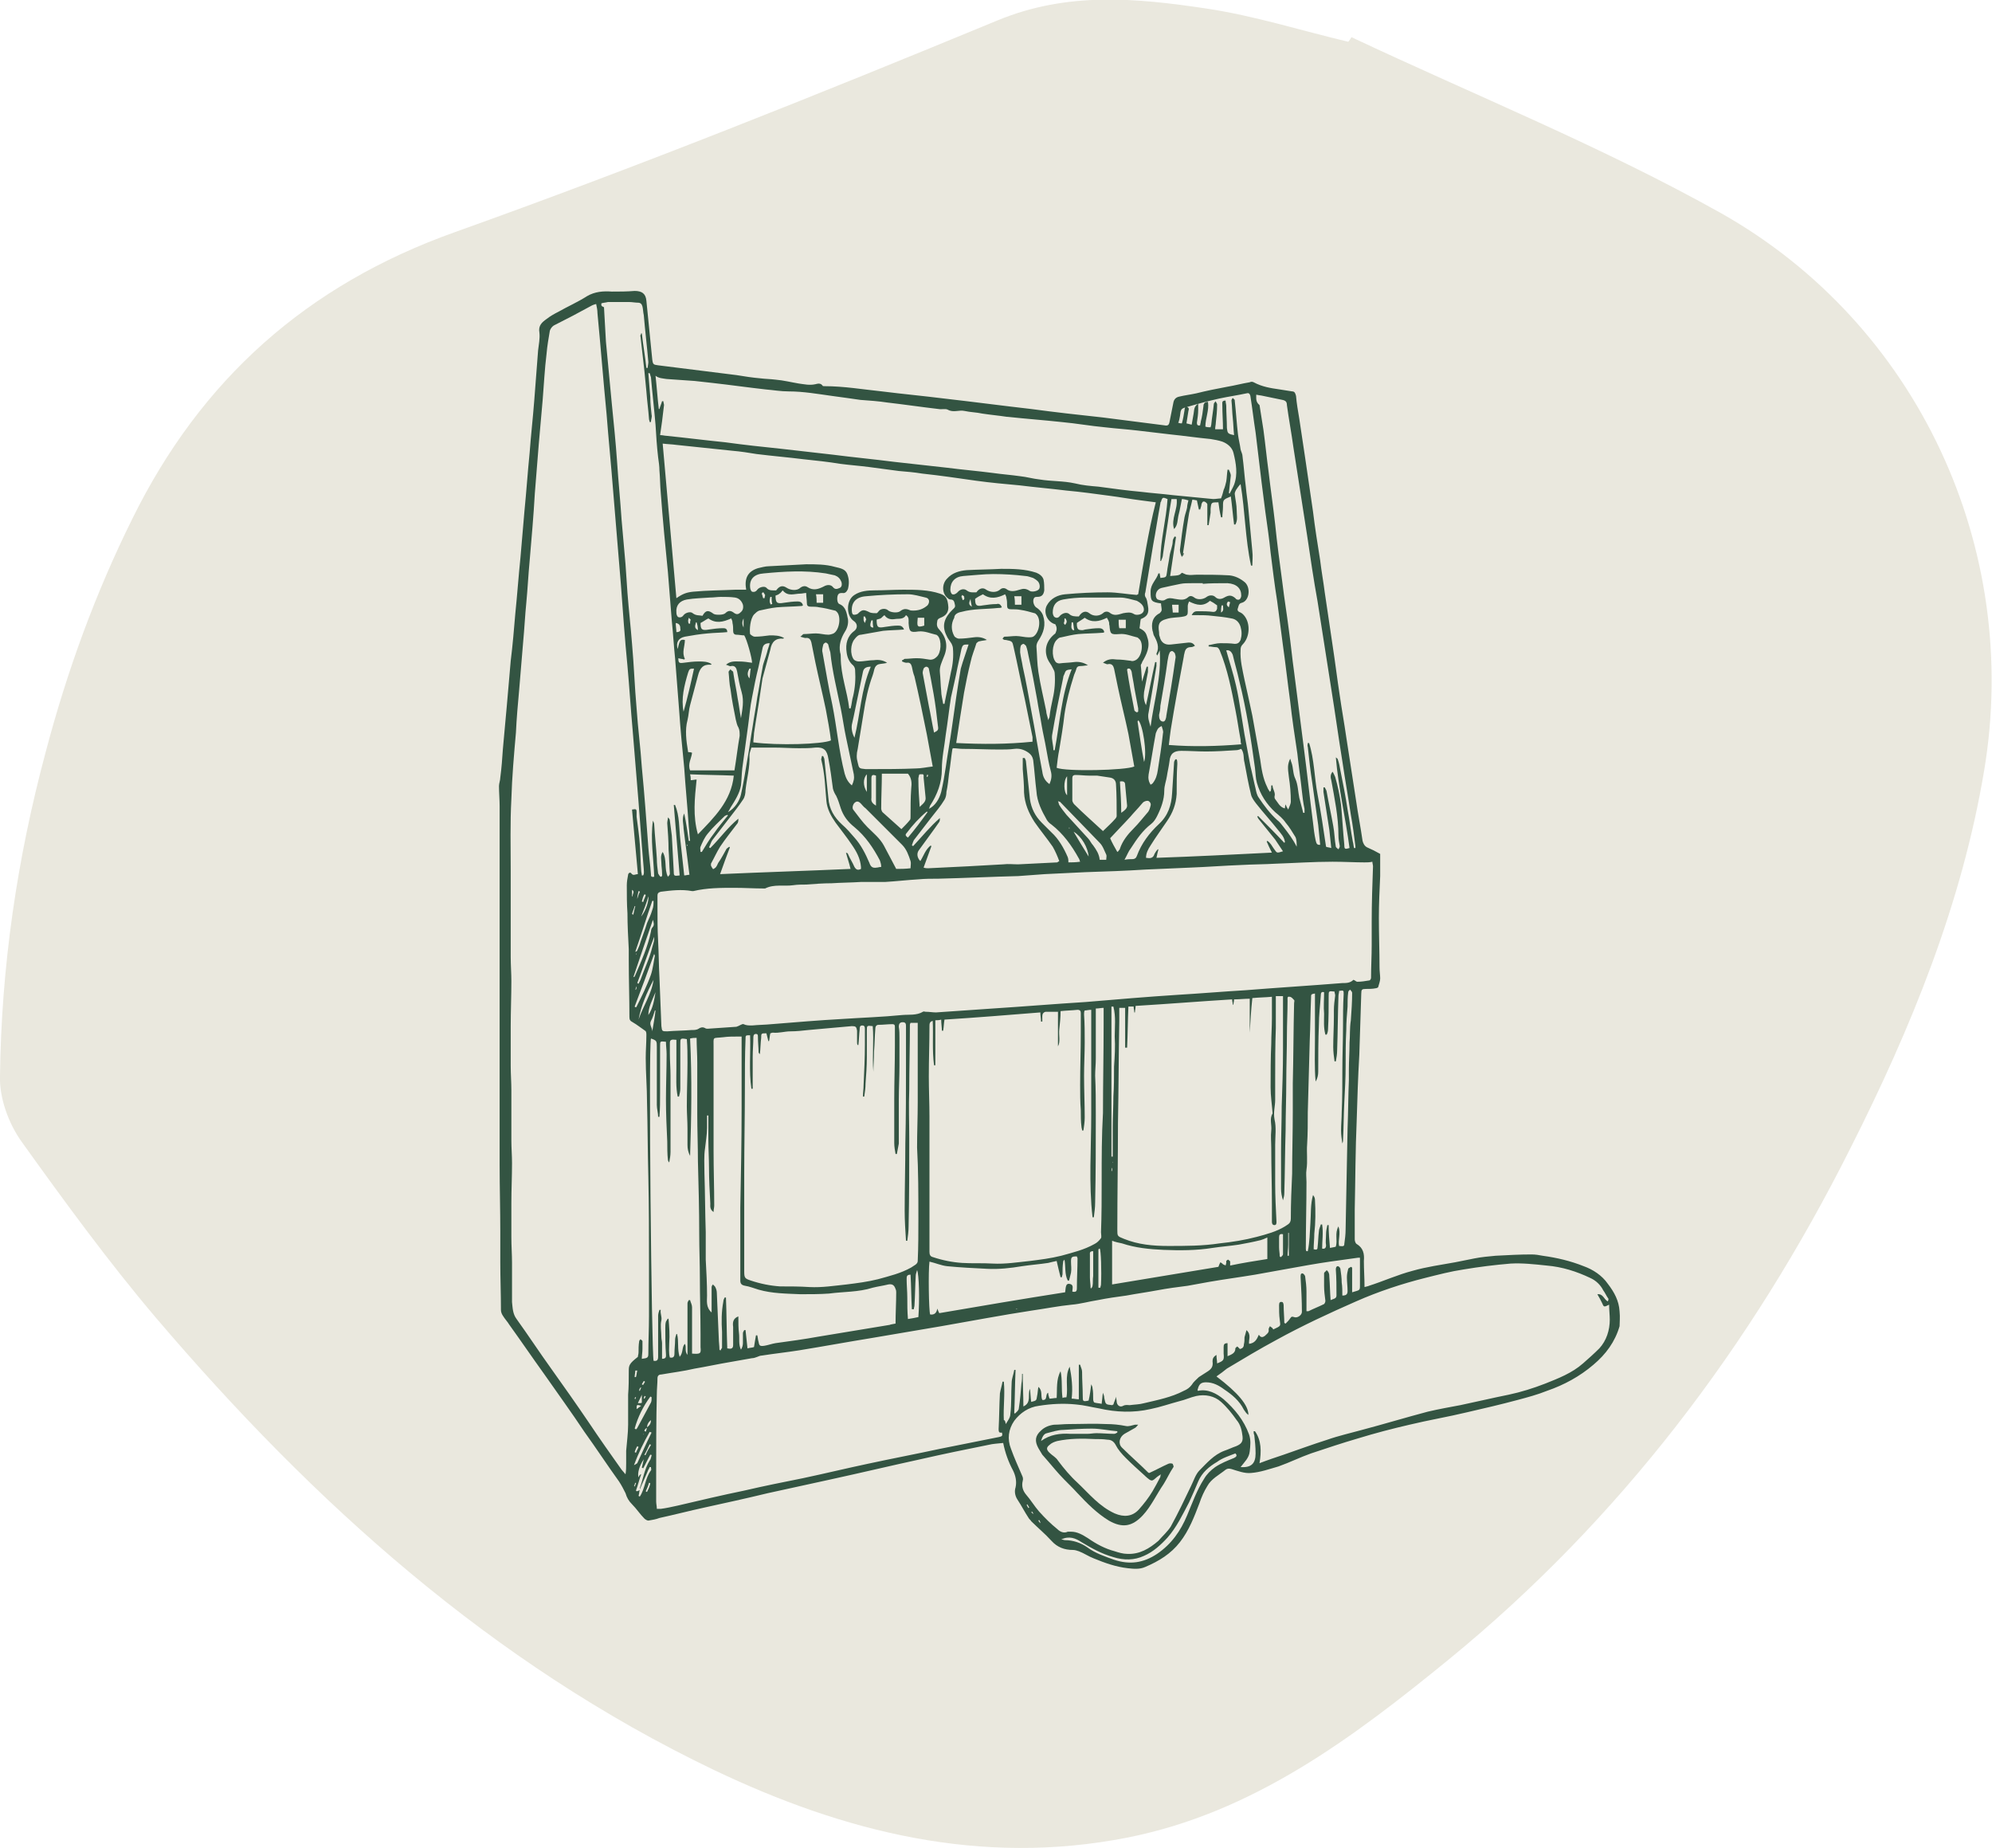
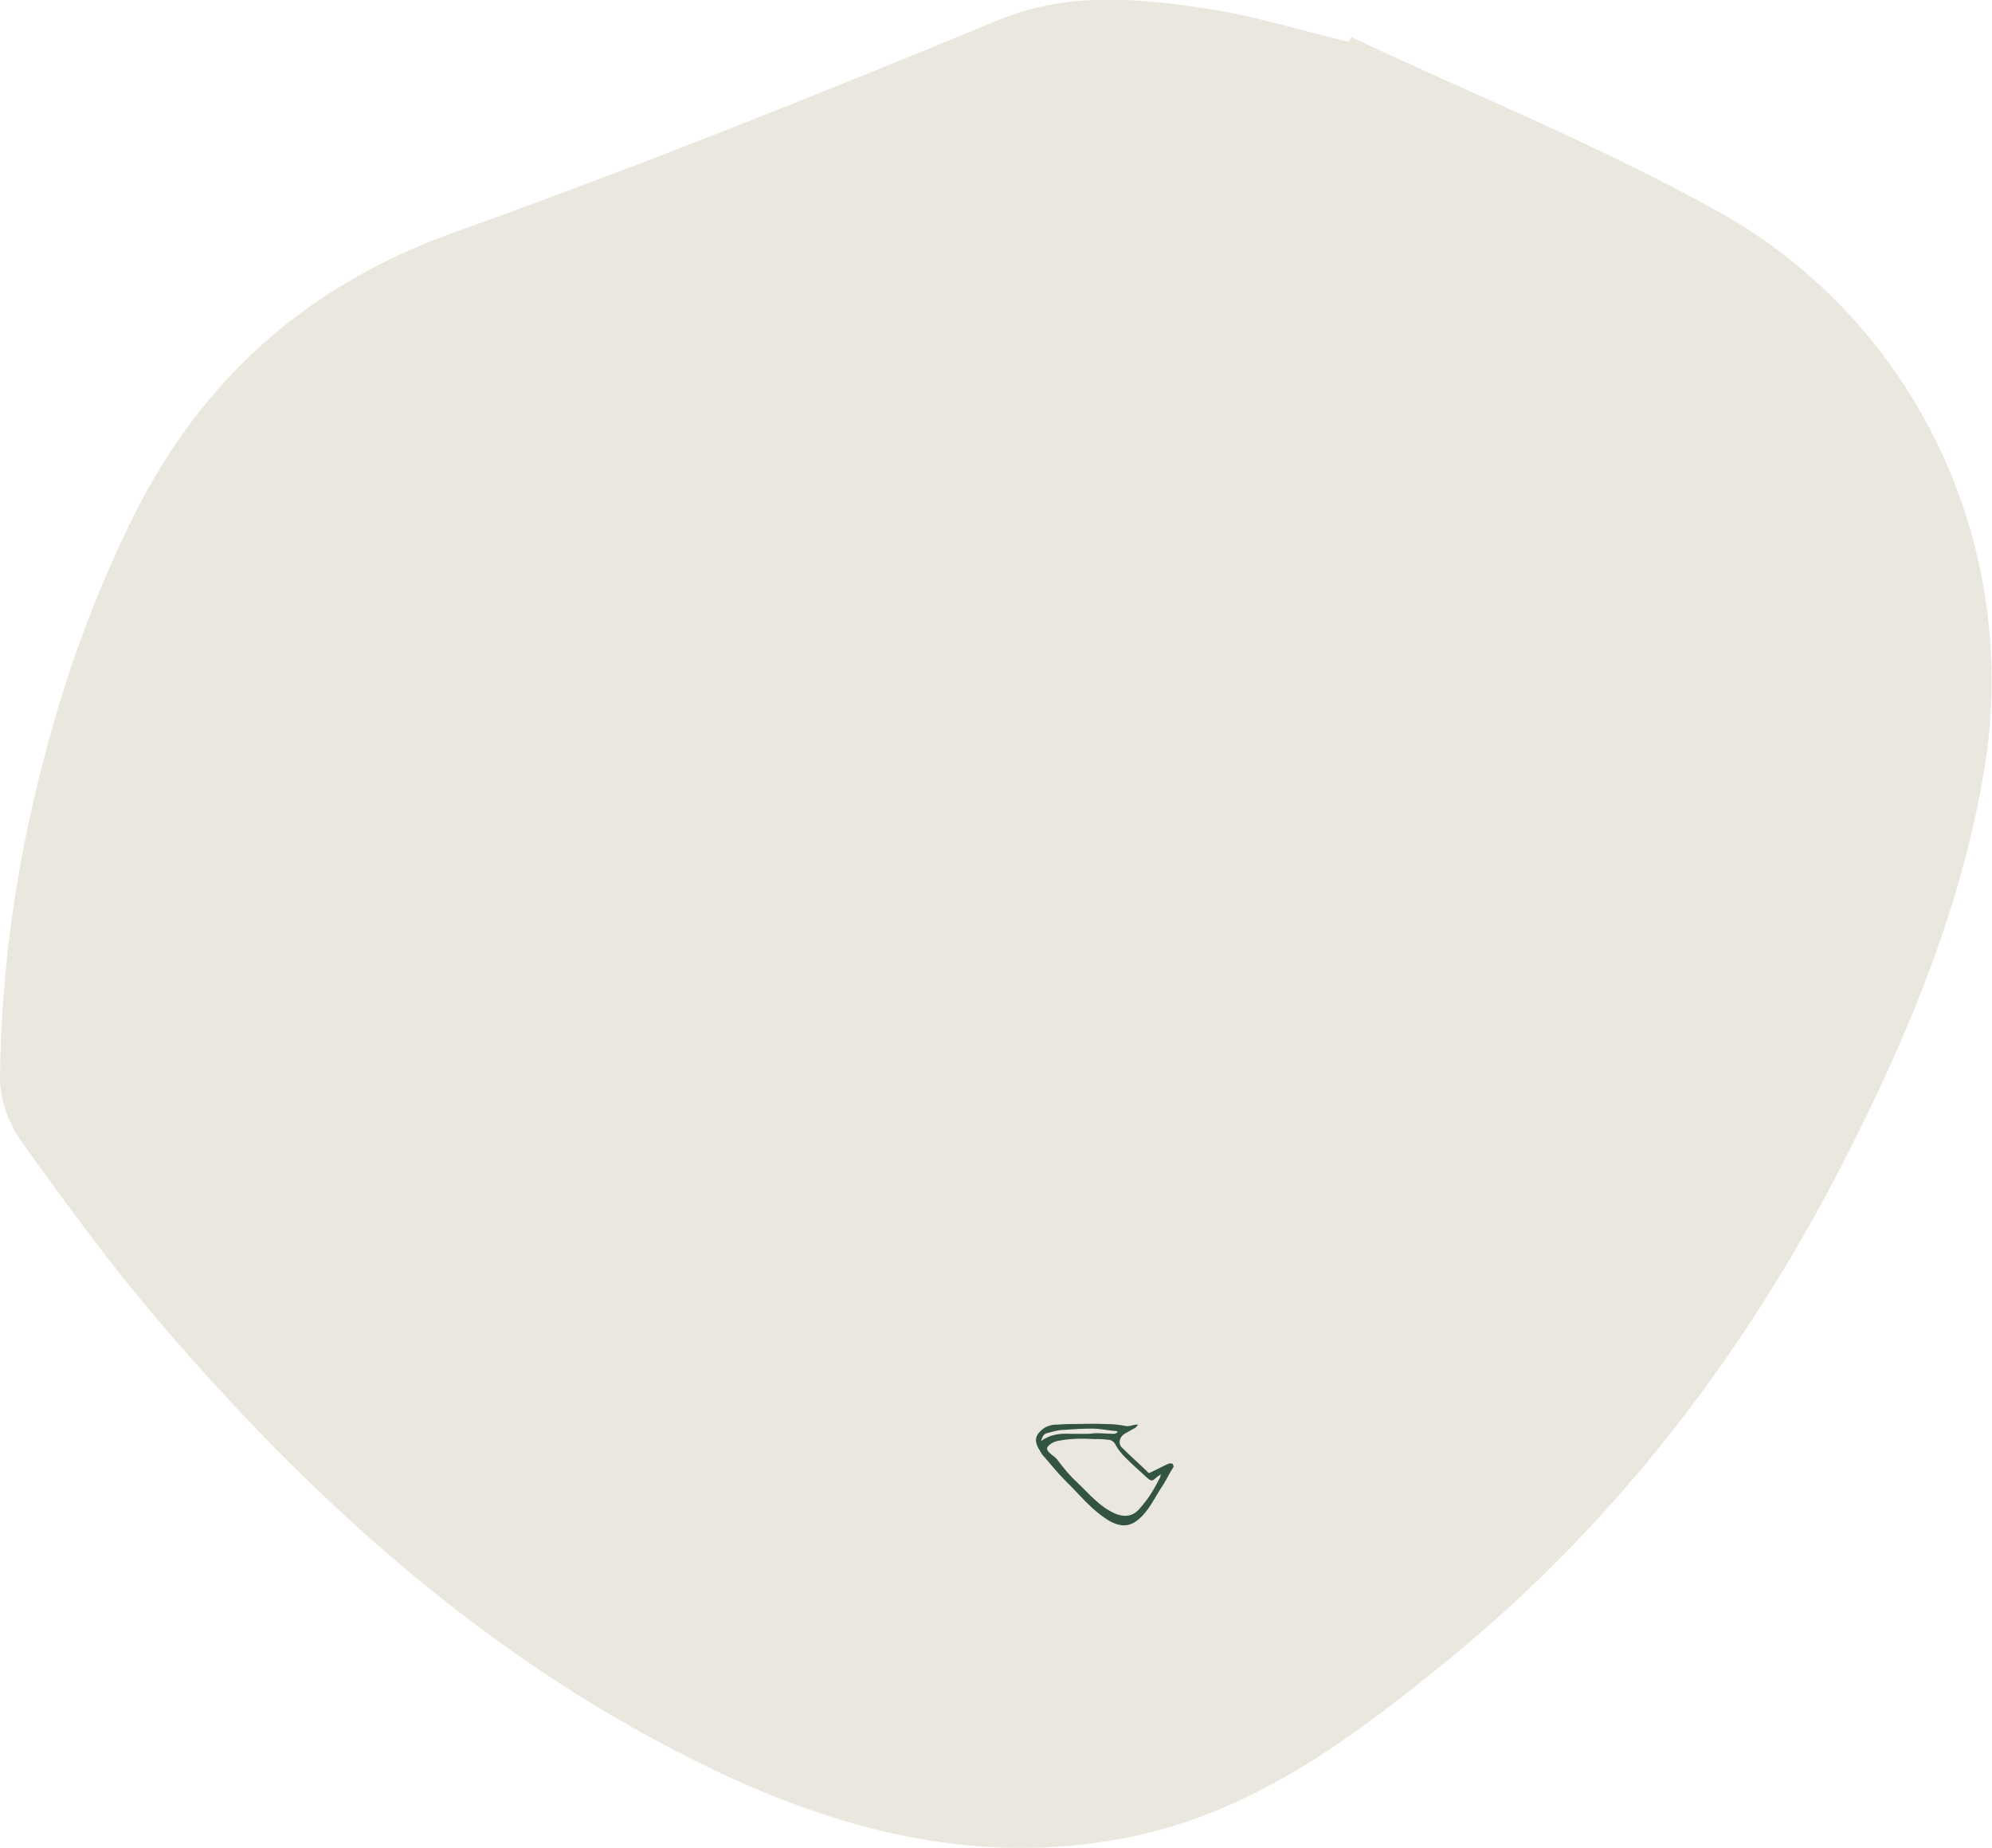
<svg xmlns="http://www.w3.org/2000/svg" version="1.1" id="Layer_1" x="0px" y="0px" viewBox="0 0 305.4 283.3" style="enable-background:new 0 0 305.4 283.3;" xml:space="preserve">
  <style type="text/css">
	.st0{fill:#EAE8DE;}
	.st1{fill:#335442;}
</style>
  <g>
    <g>
      <g>
        <path class="st0" d="M207.2,5.7c18.9,8.9,38.5,16.8,56.7,27c30.1,17,46,51.3,40.3,85.4c-3.4,20.4-11.2,39.5-20.5,57.9     c-15.2,30.3-35.3,56.9-61.6,78.4c-14.7,12-30,23.5-49.3,27.3c-22.4,4.4-43.3-0.8-63.4-10.4C75.4,255,48.1,230.4,23.9,202     c-7.3-8.6-14-17.8-20.6-27c-2-2.8-3.4-6.7-3.3-10c0.2-16.8,2.6-33.3,7-49.7c3.3-12.5,7.6-24.3,13.3-35.8     C30.8,58.2,47,43.7,69.7,35.6c28-10,55.7-21.1,83.3-32.5c10.7-4.4,21.2-3.4,31.9-1.8c7.4,1.1,14.6,3.4,21.8,5.1     C206.9,6.2,207,6,207.2,5.7z" />
      </g>
    </g>
-     <path class="st1" d="M248.3,201c-0.1-1.6-0.8-2.9-1.8-4.2c-0.9-1.3-2.3-2.2-3.7-2.7c-2-0.8-4.1-1.3-6.3-1.6   c-0.5-0.1-1.1-0.2-1.7-0.2c-1.8,0-3.6,0.1-5.5,0.2c-1.1,0.1-2.2,0.2-3.2,0.4c-1,0.2-2,0.4-3,0.6c-2.2,0.4-4.4,0.7-6.5,1.3   c-2.3,0.6-4.5,1.6-6.7,2.3c-0.2,0.1-0.4,0.1-0.7,0.2c0-1.4-0.1-2.7-0.1-4c0.1-1.1-0.1-2-1.1-2.6c-0.2-0.1-0.3-0.5-0.3-0.7   c0-1.5,0-3,0-4.6c0.1-4.6,0.1-9.1,0.3-13.7c0.1-3.3,0.2-6.6,0.4-10c0.1-3.1,0.2-6.3,0.3-9.4c0-0.6,0.1-0.7,0.7-0.7   c0.5,0,1,0,1.5-0.1c0.1,0,0.4-0.1,0.4-0.2c0.1-0.4,0.3-0.9,0.3-1.3c0-0.5-0.1-1.1-0.1-1.7c0-2.5-0.1-5-0.1-7.6   c0-2.1,0.1-4.3,0.2-6.4c0-1.2,0-2.4,0-3.4c-0.7-0.4-1.3-0.7-2-1c-0.4-0.2-0.6-0.6-0.7-1c-0.3-2.1-0.7-4.1-1-6.2   c-0.5-3.2-1-6.4-1.5-9.7c-0.3-2.1-0.7-4.3-1-6.4c-0.4-2.6-0.7-5.1-1.1-7.7c-0.4-2.7-0.8-5.4-1.2-8.1c-0.2-1.6-0.5-3.2-0.7-4.9   c-0.4-2.5-0.8-5-1.1-7.5c-0.4-2.7-0.8-5.5-1.2-8.2c-0.3-2-0.6-4-0.9-6c-0.2-1.2-0.4-2.3-0.5-3.5c-0.1-0.4-0.2-0.7-0.6-0.7   c-0.6-0.1-1.3-0.2-1.9-0.3c-1.4-0.2-2.7-0.4-4-1.1c-0.2-0.1-0.4-0.1-0.6,0c-1.2,0.2-2.3,0.5-3.5,0.7c-1.6,0.3-3.1,0.6-4.7,1   c-0.9,0.2-1.8,0.3-2.6,0.5c-0.5,0.1-0.8,0.4-0.9,0.9c-0.2,1-0.4,2-0.6,3c-0.1,0.5-0.3,0.6-0.8,0.5c-3.1-0.4-6.3-0.8-9.4-1.2   c-3.7-0.4-7.3-0.8-11-1.3c-4.4-0.5-8.9-1.1-13.3-1.6c-3.2-0.4-6.4-0.7-9.6-1.1c-2.9-0.3-5.8-0.8-8.8-0.8c-0.1,0-0.3,0-0.3-0.1   c-0.3-0.4-0.7-0.3-1.1-0.2c-0.9,0.2-1.7,0-2.5-0.1c-1.2-0.2-2.4-0.5-3.6-0.6c-0.8-0.1-1.5-0.1-2.3-0.2c-1.2-0.1-2.5-0.3-3.7-0.5   c-4-0.5-8-1-12-1.5c-0.7-0.1-0.8-0.1-0.9-0.9c-0.3-3-0.6-6-0.9-9c-0.1-1.1-0.7-1.5-1.8-1.5c-1.2,0.1-2.3,0.1-3.5,0.1   c-1.3-0.1-2.6,0-3.8,0.7c-1.4,0.9-3,1.6-4.4,2.4c-0.6,0.3-1.3,0.7-1.8,1.1c-0.7,0.5-1.3,1-1.1,2.1c0.1,0.9-0.1,1.8-0.2,2.7   c-0.2,2.6-0.4,5.2-0.6,7.8c-0.2,2.6-0.5,5.2-0.7,7.9c-0.3,3-0.5,6-0.8,9c-0.2,2.3-0.4,4.6-0.6,7c-0.3,2.9-0.5,5.8-0.8,8.7   c-0.2,2.4-0.4,4.8-0.7,7.2c-0.2,2.3-0.4,4.6-0.6,6.9c-0.2,2.2-0.4,4.4-0.6,6.6c-0.1,1.5-0.2,2.9-0.4,4.4c0,0.4-0.2,0.9-0.2,1.3   c0,1,0.1,2.1,0.1,3.1c0,4.3,0,8.6,0,12.9c0,3.9,0,7.9,0,11.8c0,6.5,0,12.9,0,19.4c0,3.6,0,7.3,0,10.9c0,3.4,0.1,6.8,0.1,10.2   c0,1.6,0,3.1,0,4.7c0,2.4,0.1,4.9,0.1,7.3c0,0.3,0.1,0.6,0.3,0.9c0.3,0.5,0.7,0.9,1,1.4c1.8,2.5,3.5,5,5.3,7.5   c2.1,3,4.2,5.9,6.2,8.9c1.8,2.5,3.5,5.1,5.3,7.6c0.4,0.6,0.7,1.2,1,1.8c0.2,0.7,0.5,1.2,1,1.7c0.7,0.7,1.2,1.5,1.9,2.2   c0.1,0.1,0.4,0.3,0.6,0.3c0.6-0.1,1.2-0.2,1.7-0.4c2.3-0.5,4.6-1.1,6.9-1.6c3.2-0.7,6.4-1.4,9.7-2.2c3.2-0.7,6.4-1.4,9.6-2.1   c4.6-1,9.2-2.1,13.8-3.1c3.5-0.8,6.9-1.5,10.4-2.2c0.8-0.2,1.5-0.2,2.3-0.3c0.3,1.5,0.8,2.9,1.5,4.2c0.4,0.8,0.6,1.7,0.4,2.6   c-0.2,0.6-0.1,1.3,0.3,1.9c0.6,0.9,1.1,1.9,1.7,2.8c0.1,0.2,0.3,0.3,0.4,0.5c1,1,2.1,1.9,3.1,3c0.9,1,2,1.4,3.3,1.4   c0.3,0,0.6,0.1,0.9,0.2c0.8,0.3,1.5,0.8,2.3,1.1c1.7,0.7,3.4,1.3,5.2,1.5c0.9,0.1,1.8,0.2,2.7-0.2c2.1-0.9,3.9-2,5.3-3.8   c1.4-1.8,2.2-3.9,3-6c0.3-0.9,0.7-1.8,1.2-2.6c0.6-1.1,1.8-1.7,2.8-2.5c0.3-0.2,0.5-0.2,0.9-0.1c1,0.3,2,0.7,3,0.6   c1.4-0.1,2.8-0.6,4.2-1c1.7-0.6,3.3-1.4,5-2c2.4-0.8,4.8-1.6,7.2-2.3c2.6-0.8,5.3-1.5,7.9-2.1c2.9-0.7,5.9-1.2,8.8-1.9   c2.6-0.6,5.2-1.2,7.8-1.9c1.5-0.4,3-0.8,4.5-1.4c2.6-0.9,5-2.2,7.1-4c1.9-1.6,3.3-3.5,4-5.9C248.3,202.8,248.4,201.9,248.3,201z    M209.2,132.2c0.4,0,0.8,0,1.2-0.1c0,0.2,0.1,0.5,0.1,0.7c-0.1,2.8-0.2,5.6-0.2,8.5c0,1.2,0,2.4,0,3.6c0,1.7-0.1,3.3-0.1,5   c0,0.1-0.1,0.4-0.3,0.4c-0.6,0.1-1.2,0.2-1.8,0.2c-0.2,0-0.3-0.2-0.6-0.3c-0.5,0.5-1.1,0.5-1.7,0.5c-5,0.4-9.9,0.7-14.9,1.1   c-3.4,0.2-6.9,0.5-10.3,0.7c-4.7,0.3-9.4,0.7-14.1,1.1c-4.8,0.3-9.6,0.7-14.3,1c-2.9,0.2-5.8,0.4-8.7,0.6c-0.5,0-1-0.1-1.6-0.1   c-0.1,0-0.3-0.1-0.4,0c-1,0.6-2.2,0.4-3.2,0.5c-3,0.3-6.1,0.4-9.1,0.6c-3.6,0.2-7.2,0.5-10.9,0.8c-1,0.1-2,0.1-3,0.2   c-0.5,0-0.9,0-1.3-0.2c-0.2-0.1-0.7,0.3-1.1,0.4c-1.4,0.1-2.9,0.2-4.4,0.3c-0.1,0-0.3,0-0.4-0.1c-0.4-0.2-0.7-0.1-1,0.1   c-0.3,0.2-0.7,0.2-1.1,0.2c-1.2,0.1-2.5,0.1-3.7,0.2c-0.8,0-0.8,0-0.9-0.8c-0.1-2.5-0.2-5-0.3-7.5c-0.1-1.8-0.1-3.6-0.2-5.5   c-0.1-1.8-0.1-3.6-0.1-5.5c0-0.5,0-1,0-1.5c0-0.3,0.1-0.5,0.5-0.6c1.6-0.2,3.2-0.4,4.8-0.1c0.1,0,0.1,0,0.2,0   c2.1-0.5,4.2-0.5,6.3-0.5c1.5,0,3,0.1,4.5,0.1c0.1,0,0.1,0,0.2,0c1.4-0.7,2.9-0.3,4.3-0.5c0.7-0.1,1.3-0.1,2-0.1   c1.3-0.1,2.6-0.2,3.9-0.2c1.5-0.1,3-0.1,4.5-0.2c1.2,0,2.5,0,3.7,0c1.7-0.1,3.4-0.3,5.1-0.4c1-0.1,2.1-0.1,3.1-0.1   c4.1-0.1,8.1-0.3,12.2-0.4c1.4-0.1,2.8-0.2,4.1-0.3c2.1-0.1,4.1-0.2,6.2-0.3c3.1-0.1,6.1-0.2,9.2-0.4c2.3-0.1,4.6-0.2,6.9-0.3   c2.6-0.1,5.2-0.3,7.8-0.4c1.8-0.1,3.6-0.1,5.3-0.2c2.9-0.1,5.8-0.3,8.7-0.3C206.1,132.1,207.7,132.2,209.2,132.2z M206.9,159.8   c0,1.4-0.1,2.8-0.1,4.2c0,0.5,0,1.1,0,1.6c-0.1,2.4-0.1,4.9-0.2,7.4c-0.1,5.2-0.2,10.3-0.3,15.5c0,0.7-0.1,1.5-0.2,2.2   c0,0.3-0.1,0.4-0.8,0.3c-0.2-0.9,0.3-1.9-0.1-3c-0.6,1.1-0.1,2.1-0.4,3.1c-0.2,0.1-0.5,0.1-0.9,0.2c-0.1-1.2-0.2-2.3-0.2-3.5   c-0.1,0-0.1,0-0.2,0c-0.1,0.5-0.2,0.9-0.2,1.4c0,0.6-0.1,1.2,0,1.7c0,0.4-0.2,0.6-0.6,0.5c0-1.2,0.2-2.4,0-3.7c-0.1,0-0.2,0-0.2,0   c-0.1,0.4-0.3,0.7-0.3,1.1c-0.1,0.8-0.1,1.6-0.2,2.4c0,0.4-0.2,0.4-0.6,0.3c0-0.8,0.1-1.6,0.1-2.4c0.2-1.7,0.2-3.4,0.1-5.2   c0-0.2-0.1-0.5-0.3-0.7c-0.4,1.4-0.3,2.9-0.4,4.3c-0.1,1.4-0.1,2.9-0.4,4.3c-0.1,0-0.1,0-0.2,0c-0.1-0.1-0.1-0.3-0.1-0.4   c0-3.4,0.1-6.8,0.1-10.2c0-0.6-0.1-1.3,0-1.9c0.2-1.3,0-2.6,0.1-3.9c0.1-1.6,0.1-3.3,0.1-4.9c0.1-3.7,0.2-7.3,0.3-11   c0.1-2.2,0.1-4.3,0.2-6.5c0-0.6,0-0.6,0.6-0.7c0,2.3,0,4.5,0,6.8c0,2.2-0.1,4.5,0.1,6.7c0.3-0.5,0.4-1,0.4-1.5c0-2.4,0-4.8,0.1-7.2   c0-1.5,0.2-3,0.3-4.6c0-0.4,0.2-0.5,0.5-0.4c0,1.1-0.1,2.2,0,3.3c0,1.1-0.1,2.1,0.2,3.2c0.1,0,0.1,0,0.2,0c0.1-0.2,0.2-0.5,0.2-0.8   c0.1-1.7,0.1-3.4,0.1-5.1c0-0.8,0-0.8,0.9-0.7c0,0.2,0.1,0.4,0.1,0.6c-0.1,0.8-0.2,1.5-0.2,2.3c0,0.3,0,0.6,0,1   c0,1.5-0.1,3.1-0.1,4.6c0,0.7,0.1,1.5,0.2,2.2c0.1,0,0.2,0,0.2,0c0.1-0.6,0.2-1.1,0.2-1.7c0.1-2.8,0.1-5.5,0.2-8.3   c0-0.3,0.1-0.5,0.1-0.8c0.7-0.1,0.7-0.1,0.7,0.5c-0.1,1.7-0.1,3.3-0.1,5c0,2.2-0.1,4.4-0.1,6.6c0,2.2,0,4.3-0.1,6.5   c0,0.9-0.1,1.9-0.1,2.8c0,0.7,0.1,1.3,0.2,2c0-0.1,0.1-0.2,0.1-0.4c0.1-2,0.1-3.9,0.2-5.9c0.1-1.9,0.2-3.7,0.2-5.6   c0-1.8,0-3.6,0.1-5.5c0-1.2,0.1-2.4,0.2-3.6c0-0.7,0-1.5,0.1-2.2c0-0.2,0.2-0.3,0.3-0.4c0.1,0.2,0.3,0.3,0.3,0.5   c0,1.4-0.1,2.8-0.2,4.2C206.9,157.7,207,158.8,206.9,159.8z M197.9,186.8c0,0.8-0.5,0.9-0.9,1.2c-1.3,0.8-2.8,1.2-4.3,1.6   c-1.9,0.5-3.8,0.8-5.7,1c-2.6,0.4-5.2,0.4-7.9,0.4c-2.3,0-4.6-0.2-6.8-1.1c-1-0.4-1-0.4-1-1.4c0-5.5,0.1-11,0.1-16.4   c0.1-5.2,0.1-10.4,0.2-15.6c0-0.6,0-1.3,0-2c0.3,0,0.5,0,0.9,0c0,2.1,0,4.1,0,6.1c0.1,0,0.2,0,0.3,0c0.1-2.1,0.1-4.2,0.2-6.3   c0.3,0,0.6,0,0.8,0c0,0.3,0.1,0.6,0.1,0.9c0,0,0.1,0,0.1,0c0-0.3,0.1-0.6,0.1-1c5-0.3,9.9-0.7,14.8-1c0,0.3,0.1,0.5,0.1,0.8   c0,0,0.1,0,0.1,0c0-0.3,0.1-0.5,0.1-0.8c0.8,0,1.6-0.1,2.4-0.1c0,1.8,0,3.6,0,5.2c0.1-1.7,0.2-3.5,0.4-5.3c1-0.1,2-0.1,3-0.2   c0,1.1,0,2.2,0,3.3c0,1.3-0.1,2.6-0.1,3.9c-0.1,2.2-0.1,4.5-0.1,6.7c0,1.3,0.2,2.6,0.3,3.9c0,0,0,0.1,0,0.1   c-0.5,0.8-0.1,1.7-0.2,2.6c-0.1,0.9,0,1.8,0,2.7c0,2.9,0.1,5.7,0.1,8.6c0,0.9,0,1.8,0,2.7c0,0.3,0.1,0.5,0.4,0.5   c0.3,0,0.3-0.3,0.3-0.5c-0.1-2-0.2-3.9-0.2-5.9c0-2,0-3.9,0-5.9c0-1.3,0.2-2.7-0.1-3.9c-0.2-1.1,0.1-2,0.1-3c0-1,0-2.1,0-3.1   c0-2.6,0-5.3,0.1-7.9c0-1.6,0-3.2,0-4.9c0.3,0,0.7,0,1.1,0c0,0.8,0,1.5,0,2.3c0,2,0,4.1,0,6.1c0,2.8-0.1,5.6-0.2,8.5   c0,2.3-0.1,4.6-0.1,6.9c0,1.9,0,3.8,0,5.7c0,0.6,0.1,1.2,0.3,1.8c0.1-0.4,0.2-0.7,0.2-1.1c0.1-3.2,0.1-6.4,0.2-9.6   c0-2.5,0.1-4.9,0.1-7.4c0-2.4,0.1-4.9,0.1-7.3c0-1.7,0.1-3.5,0.1-5.2c0-0.3-0.1-0.7,0.3-0.6c0.3,0,0.5,0.3,0.7,0.5   c0.1,0.1,0,0.3,0,0.5c-0.1,4.1-0.1,8.2-0.2,12.3c0,1.5,0,2.9,0,4.4c0,3.1-0.1,6.3-0.1,9.4C198,182.1,197.9,184.4,197.9,186.8z    M197.5,189c0,0,0.1,0,0.1,0c0,1.2,0,2.3,0,3.5c-0.1,0-0.1,0-0.2,0c0-0.6,0.1-1.1,0.1-1.7C197.5,190.2,197.5,189.6,197.5,189z    M196.7,192.3c0,0.1-0.2,0.3-0.3,0.4c-0.1,0-0.1,0-0.2-0.1c0-0.5-0.1-0.9-0.1-1.4c0-0.5,0-1,0-1.5c0-0.4,0.1-0.6,0.6-0.5   C196.7,190.3,196.7,191.3,196.7,192.3z M188.6,193.4c0-0.1-0.2-0.2-0.3-0.3c-0.1,0-0.2,0.1-0.3,0.2c0,0.1,0,0.2,0,0.3   c0,0.1-0.1,0.3-0.1,0.4c-0.1-0.1-0.3-0.1-0.4-0.2c-0.1-0.1-0.2-0.2-0.4-0.3c-0.1,0.2-0.2,0.4-0.3,0.7c-5.4,0.9-10.8,1.8-16.3,2.7   c0-2.3,0-4.5,0-6.7c0.5,0.2,1,0.3,1.5,0.4c2.1,0.7,4.2,0.9,6.4,1c2.5,0.1,5,0.1,7.5-0.3c1.3-0.2,2.7-0.3,4-0.5   c1.1-0.2,2.2-0.4,3.4-0.7c0.3-0.1,0.6-0.2,1-0.4c0,1.2,0,2.2,0,3.3c-1.9,0.3-3.8,0.6-5.7,1C188.6,193.8,188.6,193.6,188.6,193.4z    M170.9,158.9c0.1,1.5,0,3.1-0.1,4.6c0,1.5,0,3.1-0.1,4.6c0,1.5-0.1,3.1-0.1,4.6c0,1.5,0,3.1,0,4.6c-0.1,0-0.1,0-0.2,0   c0-7.7,0-15.3,0-23c0.1,0,0.2,0,0.3,0C171.1,155.9,170.9,157.4,170.9,158.9z M170.6,178.1c0,0.1,0,0.2,0,0.2c0,0,0,0,0,0   C170.6,178.2,170.5,178.2,170.6,178.1C170.6,178.1,170.6,178.1,170.6,178.1z M170.5,179c0,0.2,0,0.3,0,0.5c0,0,0,0-0.1,0   C170.4,179.3,170.4,179.1,170.5,179C170.4,179,170.5,179,170.5,179z M168.9,180.9c0,2.7,0,5.3-0.1,8c0,0.3,0.1,0.7,0,0.9   c-0.3,0.4-0.6,0.7-1,0.9c-1.6,0.9-3.3,1.3-5.1,1.8c-1.6,0.4-3.2,0.6-4.8,0.8c-1.9,0.2-3.8,0.5-5.7,0.4c-1.6-0.1-3.1,0-4.7-0.1   c-1.5-0.1-3-0.4-4.5-0.9c-0.4-0.1-0.5-0.4-0.5-0.8c0-6.9,0-13.8,0-20.7c0-2.1-0.1-4.1-0.1-6.2c0-2.6,0.1-5.1,0.1-7.7   c0-0.3,0-0.7,0.5-0.8c0.1,2.3-0.1,4.5,0.2,6.8c0.1,0,0.2,0,0.2,0c0-2.3,0-4.6,0-6.9c0.3,0,0.6,0,0.9-0.1c0,0.6,0.1,1.2,0.1,1.7   c0.1,0,0.1,0,0.2,0c0.1-0.6,0.1-1.1,0.2-1.7c4.8-0.3,9.7-0.7,14.7-1.1c0,0.5,0.1,0.9,0.1,1.4c0.1,0,0.1,0,0.2,0c0-0.3,0-0.6,0-0.8   c0-0.3,0.1-0.6,0.5-0.7c0.6,0,1.2,0,1.9,0c0,1.8,0,3.6,0,5.3c0.4-0.7,0.1-1.7,0.2-2.6c0.1-0.9,0.2-1.8,0.2-2.8   c0.9-0.1,1.7-0.1,2.6-0.2c0.4,0,0.5,0.2,0.5,0.5c0,1,0,2,0,3c0,2.7-0.1,5.3-0.1,8c0,1.3,0,2.6,0.1,3.9c0,0.8,0,1.7,0.1,2.5   c0,0.2,0.1,0.4,0.1,0.6c0.1,0,0.1,0,0.2,0c0.1-0.7,0.2-1.3,0.2-2c0-2.1-0.1-4.3-0.1-6.4c0-1.7,0.1-3.4,0.1-5.1c0-1.4,0-2.9-0.1-4.3   c0-0.2,0-0.4,0.1-0.6c0.3,0,0.6-0.1,1-0.1c0,5.4,0,10.7,0,16c0,5.3-0.4,10.6,0.2,15.8c0.1,0,0.1,0,0.2,0c0.1-0.8,0.2-1.5,0.2-2.3   c0.1-4.5,0.1-8.9,0.1-13.4c0-2,0-4-0.1-6c0-0.9,0.1-1.7,0.1-2.6c0-2.5,0-5.1,0-7.7c0.5,0,0.8-0.1,1.2-0.1c0,0.9,0,1.7,0,2.5   c0,4.5-0.1,9.1-0.1,13.6C168.9,174.1,168.9,177.5,168.9,180.9z M168.8,196.9c0,0.2-0.1,0.3-0.1,0.5c-0.1,0-0.2,0-0.3,0   c0-1.9,0-3.9,0-5.8c0-0.1,0.1-0.2,0.2-0.2C168.8,191.6,168.9,194.9,168.8,196.9z M167.5,197.1c0,0.1-0.1,0.3-0.2,0.4   c0,0-0.1,0-0.1-0.1c0-0.5-0.1-1-0.1-1.6c0-1.1,0-2.2,0-3.4c0-0.3-0.1-0.6,0.5-0.6c0,1.3,0,2.6,0,3.8   C167.5,196.2,167.6,196.7,167.5,197.1z M163.9,196.8c-0.4,0-0.5,0.2-0.6,1.3c-6.4,1-12.9,2.1-19.3,3.2c-0.1-0.2-0.2-0.4-0.3-0.7   c-0.1,0.7-0.5,1-1.1,0.9c-0.2-0.6-0.3-6.6-0.1-8.1c0.9,0.2,1.8,0.6,2.7,0.7c2,0.2,4.1,0.3,6.1,0.4c1.8,0.1,3.6-0.1,5.4-0.4   c1.3-0.2,2.7-0.3,4-0.5c0.4-0.1,0.8-0.2,1.3-0.3c0.2,0.9,0.4,1.7,0.6,2.5c0.1,0,0.1,0,0.2,0c0-0.2,0.1-0.3,0.1-0.5   c0-0.6,0-1.2,0.1-1.9c0-0.1,0.1-0.2,0.2-0.3c0.2,1.1,0,2.2,0.5,3.2c0.1,0,0.1,0,0.2,0c0.1-0.4,0.2-0.8,0.3-1.2c0.1-0.6,0-1.1,0-1.7   c0-0.7,0.1-0.8,0.9-0.8c0,0.1,0.1,0.2,0.1,0.3c0,1.5-0.1,3-0.1,4.6c0,0.5-0.2,0.6-0.7,0.5C164.4,197.5,164.7,196.9,163.9,196.8z    M156.1,200.7c-0.1,0-0.2,0-0.3,0c0,0,0-0.1,0-0.1C155.9,200.7,156,200.7,156.1,200.7C156.1,200.7,156.1,200.7,156.1,200.7z    M140.8,186.8c0,2.2,0,4.3-0.1,6.5c0,0.5-0.6,0.7-1,1c-1.6,0.9-3.3,1.3-5.1,1.8c-1.6,0.4-3.2,0.6-4.8,0.8c-1.9,0.2-3.8,0.5-5.7,0.4   c-1.5-0.1-3-0.1-4.5-0.1c-1.5-0.1-3-0.4-4.5-0.9c-0.9-0.3-1-0.4-1-1.4c0-5,0-10,0-15c0-4.3,0.1-8.7,0.1-13c0-2.5,0-5.1,0.1-7.6   c0-0.6,0-0.6,0.7-0.6c0.1,2.7-0.2,5.5,0.2,8.2c0.1,0,0.2,0,0.2,0c0-0.8,0-1.6,0-2.4c0-0.8,0-1.7,0-2.5c0-1,0.1-2,0.1-3   c0-0.3,0.1-0.5,0.4-0.5c0.3,0,0.3,0.2,0.3,0.5c0,0.8,0.1,1.6,0.1,2.3c0,0.1,0.1,0.2,0.2,0.3c0.1-0.8,0.1-1.7,0.2-2.5   c0-0.7,0-0.7,0.8-0.7c0.1,0.4,0.2,0.8,0.3,1.2c0,0,0.1,0,0.1,0c0.1-0.4,0.1-0.8,0.2-1.2c0.1,0,0.2-0.1,0.4-0.1   c0.9,0.1,1.8-0.2,2.7-0.2c0.9,0,1.8-0.1,2.7-0.2c2.2-0.2,4.5-0.4,6.7-0.6c0.6,0,0.7,0.1,0.8,0.7c0,0.6,0,1.2,0,1.8   c0,0.1,0,0.3,0.1,0.4c0,0,0.1,0,0.1,0c0.1-0.8,0.1-1.6,0.2-2.4c0-0.3,0-0.6,0.4-0.6c0.4,0,0.4,0.3,0.4,0.6c0,0.8,0,1.5,0,2.3   c0,2.1-0.1,4.1-0.2,6.2c0,0.6-0.1,1.2-0.1,1.8c0.1,0,0.1,0,0.2,0c0.1-0.7,0.2-1.3,0.2-2c0.1-1.3,0.2-2.7,0.2-4c0-1,0-1.9,0-2.9   c0-0.4,0-0.8,0-1.2c0-0.8,0-0.8,0.9-0.7c0.2,2.3-0.1,4.6,0.1,7c0-1,0.1-2,0.1-3.1c0.1-1.2,0.1-2.3,0.2-3.5c0-0.4,0.2-0.6,0.5-0.6   c0.7,0,1.4-0.1,2.1-0.1c0.4,0,0.4,0.2,0.4,0.5c0,0.9,0,1.9,0,2.8c0,2.8-0.1,5.5-0.1,8.2c0,2.2,0,4.5,0,6.7c0,0.6,0.1,1.1,0.2,1.7   c0.1,0,0.1,0,0.2,0c0.1-0.5,0.2-1.1,0.3-1.6c0-2.3,0-4.5,0-6.8c0-1.7,0.1-3.4,0.1-5.1c0-1.4,0-2.9,0-4.3c0-0.6,0-1.1-0.1-1.7   c0-0.5,0.2-0.7,0.6-0.7c0.5,0,0.5,0.3,0.5,0.7c0,1.9,0,3.9,0,5.8c0,4,0,8-0.1,12.1c0,3.4-0.1,6.8-0.1,10.3c0,1.5,0.1,3,0.2,4.6   c0.1,0,0.2,0,0.2,0c0.1-0.7,0.2-1.5,0.2-2.2c0.1-4.5,0.1-9,0.1-13.5c0-2.5-0.1-4.9,0-7.4c0-3.3,0.1-6.7,0.1-10c0-0.1,0-0.1,0.1-0.3   c0.3,0,0.7,0,1.1,0c0,0.3,0,0.5,0,0.8c0,3.8,0,7.6,0,11.4c0,2.3-0.1,4.6-0.1,6.9C140.8,179.5,140.8,183.1,140.8,186.8z    M139.1,198.9c0-0.9-0.1-1.9-0.1-2.8c0-0.4,0-0.7,0.6-0.7c0.1,1.7,0.1,3.5,0.2,5.3c0.1,0,0.2,0,0.3,0c0-0.2,0.1-0.4,0.1-0.6   c0.1-1.5,0.1-3.1,0.2-4.6c0-0.2,0.1-0.4,0.2-0.8c0.3,0.6,0.4,4.6,0.2,7.2c-0.5,0.1-0.9,0.2-1.6,0.3   C139.1,201,139.1,200,139.1,198.9z M112.4,203.4c0,0.9,0,1.9,0,2.8c0,0.6-0.4,0.6-0.9,0.5c-0.1-2.6-0.1-5.2-0.2-7.8   c-0.1,0-0.1,0-0.2,0c-0.1,0.2-0.2,0.4-0.2,0.6c-0.3,1.6-0.3,3.1-0.2,4.7c0,0.8,0,1.6,0,2.4c0,0.1-0.2,0.2-0.2,0.4   c-0.1,0-0.1,0-0.2-0.1c0-0.6-0.1-1.2-0.1-1.7c-0.1-2.3-0.2-4.7-0.3-7c0-0.3-0.1-0.7-0.3-1c-0.1-0.1-0.2-0.2-0.3-0.3   c-0.1,0.1-0.2,0.3-0.2,0.4c0,0.8,0,1.7,0,2.5c0,0.5,0,0.9,0,1.4c-0.9-0.8-0.7-1.8-0.7-2.6c0-1.8-0.1-3.7-0.2-5.5c0-1.4,0-2.8,0-4.2   c-0.1-3-0.1-6-0.2-9c0-1.3-0.1-2.7,0.1-3.9c0.1-1,0.3-2.1,0.3-3.1c0-0.6,0-1.3,0-1.9c0.1,0,0.1,0,0.2,0c0,1.2,0,2.4,0,3.7   c0,1.4,0.1,2.9,0.1,4.3c0,1.8,0.1,3.7,0.2,5.5c0,0.4-0.1,0.9,0.5,1.3c0-0.4,0.1-0.7,0.1-1c0-2.8-0.1-5.5-0.1-8.3c0-2.7,0-5.5,0-8.2   c0-2.6,0-5.2,0-7.8c0-1.7-0.2-1.3,1.5-1.5c0.7-0.1,1.5-0.1,2.2-0.1c0.2,0,0.4,0,0.6,0c0,1.1,0,2.1,0,3.1c0,2.6,0,5.2,0,7.8   c0,5.1-0.1,10.2-0.2,15.3c0,2.2,0,4.4,0,6.6c0,1.5,0,3.1,0,4.6c0,0.5,0.2,0.7,0.7,0.8c0.7,0.1,1.4,0.4,2.1,0.6   c2.1,0.6,4.2,0.6,6.4,0.7c1.5,0,3,0,4.4-0.1c2.2-0.3,4.5-0.2,6.7-0.9c0.8-0.2,1.6-0.3,2.4-0.5c0.6-0.1,0.9,0.1,1.1,0.7   c0.1,0.2,0.1,0.4,0.1,0.5c0,1.6-0.1,3.2-0.1,4.8c-0.4,0.1-0.7,0.1-0.9,0.2c-3.6,0.6-7.2,1.2-10.9,1.8c-2.2,0.4-4.4,0.7-6.6,1   c-0.6,0.1-1.1,0.3-1.7,0.4c-0.7,0.1-0.8,0-0.9-0.6c-0.1-0.3-0.1-0.6-0.2-1c-0.1,0-0.1,0-0.2,0c-0.1,0.6-0.2,1.1-0.3,1.8   c-0.3,0.1-0.6,0.1-1,0.2c-0.1-1-0.2-1.9-0.3-2.8c-0.1,0-0.1,0-0.2,0c-0.1,0.2-0.2,0.3-0.2,0.5c0,0.5,0,1,0,1.5c0,0.3-0.1,0.7-0.3,1   c-0.4-0.8-0.2-1.7-0.3-2.5c-0.1-0.8-0.1-1.6-0.1-2.6C112.4,202.1,112.3,202.7,112.4,203.4z M105.4,110.4c0.2-0.8,0.2-1.6,0.4-2.3   c0.4-1.5,0.8-3,1.2-4.5c0.3-1.2,0.8-1.8,2-1.7c0,0,0.1-0.1,0.1-0.1c-0.6-0.4-1.3-0.4-2-0.4c-0.8,0-1.5,0.1-2.3,0.2   c-0.7,0.1-0.8,0-0.8-0.7c0.3,0.1,0.6,0.1,0.9,0.2c0,0,0.1-0.1,0.1-0.1c-0.5-1,0-1.9,0-2.9c-0.7-0.1-0.8,0-1.1,1.4   c-0.3-1,0.1-1.7,1.1-1.9c1.1-0.2,2.3-0.4,3.5-0.5c1-0.1,2-0.1,3-0.2c0-0.6-0.4-0.6-0.7-0.6c-0.7,0-1.4,0.1-2.1,0.2   c-1.1,0.2-1.3,0-1.3-1c0.4-0.2,0.8-0.5,1.2-0.7c1.1,0.8,2.2,0.6,3.5,0c0.1,0.2,0.2,0.4,0.2,0.7c0.1,0.4,0.1,0.8,0.1,1.2   c0,0.3,0.1,0.6,0.5,0.6c0.4,0,0.8,0.1,1.2,0.1c0.4,0.6,1.2,3.5,1.2,4.2c-0.7-0.1-1.3-0.2-2-0.2c-0.6,0-1.3-0.1-2,0.5   c0.4,0.1,0.6,0.3,0.8,0.2c0.6-0.1,0.8,0.3,0.9,0.8c0.2,1.1,0.4,2.2,0.7,3.2c0.4,1.4,0.1,2.7-0.1,4c-0.2-1-0.3-2-0.5-3   c-0.2-1.4-0.5-2.7-0.7-4.1c0-0.1-0.3-0.2-0.4-0.4c-0.1,0.1-0.3,0.3-0.3,0.4c0.1,0.9,0.1,1.8,0.3,2.7c0.2,1.6,0.5,3.1,0.8,4.6   c0.1,0.4,0.2,0.9,0.4,1.2c0.2,0.4,0.2,0.8,0.2,1.3c-0.3,1.7-0.5,3.5-0.8,5.3c-2.3,0-4.6,0-6.8,0c-0.4-1,0.2-1.8,0.3-2.7   c-0.2-0.1-0.4-0.1-0.6-0.1C105.2,113.5,105,111.9,105.4,110.4z M104.8,109.1c-0.4-2,0.1-4,0.7-6c0.2-0.6,0.3-0.6,0.9-0.6   C105.9,104.8,105.4,107,104.8,109.1z M188.2,89.4c1.4,0.1,2.1,0.8,2.1,1.9c0,0.2-0.1,0.5-0.3,0.6c-0.2,0.1-0.5,0-0.6-0.2   c-0.6-0.5-1-0.5-1.7-0.1c-0.5,0.3-1,0.3-1.4-0.1c-0.3-0.3-0.9-0.3-1.3,0c-0.5,0.4-1.4,0.5-1.9,0.1c-0.4-0.3-0.7-0.3-1,0   c-0.6,0.5-1.3,0.3-2,0.2c-0.5-0.1-0.9-0.2-1.4,0.1c-0.4,0.3-0.9,0.1-1.2,0c-0.2-0.1-0.3-0.4-0.3-0.6c0-0.6,0.4-1.1,1-1.2   c0.9-0.2,1.8-0.4,2.8-0.6c0.5-0.1,1.1-0.1,1.7-0.1s1.1,0,1.7,0c0,0,0,0.1,0,0.1C185.5,89.4,186.8,89.4,188.2,89.4z M188.6,92.3   c-0.1,0.3-0.1,0.5-0.2,0.8c-0.4-0.3-0.4-0.6-0.1-0.9C188.5,92.3,188.5,92.3,188.6,92.3z M187.2,93.9c0-0.4,0-0.7,0.1-1.1   c0.1,0,0.1,0,0.2,0C187.5,93.2,187.7,93.6,187.2,93.9z M180.7,92.7c0,0.4,0,0.8,0,1.2c-0.3,0-0.6,0-0.9,0c0-0.4-0.1-0.8-0.1-1.2   C180.1,92.7,180.4,92.7,180.7,92.7z M178.8,94.9c0.9-0.3,1.8-0.2,2.7-0.4c0.5-0.1,0.6-0.3,0.6-0.7c0-0.3,0-0.6,0-0.9   c0-0.2,0.1-0.5,0.2-0.7c1.2,0.6,2.2,0.8,3.2-0.1c0.4,0.2,0.7,0.4,1.1,0.7c0,0.1,0,0.3,0,0.5c-0.1,0.3-0.2,0.5-0.6,0.5   c-0.8-0.1-1.6-0.1-2.3-0.1c-0.4,0-0.7,0-1,0.6c0.3,0,0.6,0,0.8,0c0.8,0,1.5,0,2.3,0.1c1,0.1,2,0.2,3,0.4c0.7,0.1,1.2,0.6,1.4,1.3   c0.2,0.7,0.2,1.3,0,2c-0.2,0.4-0.4,0.6-0.9,0.6c-0.7-0.1-1.5-0.1-2.2-0.1c-0.6,0-1.2,0.2-1.8,0.3c0,0.1,0,0.2,0,0.2   c0.3,0,0.7,0.1,1,0.1c0.4,0,0.5,0.1,0.7,0.5c1.2,2.9,1.8,6,2.4,9.1c0.3,1.5,0.5,3,0.8,4.6c0,0.2,0,0.4,0.1,0.7   c-3.7,0.3-7.4,0.4-11.1,0.1c0.1-0.9,0.2-1.7,0.3-2.4c0.6-3.7,1.3-7.5,2-11.2c0-0.2,0.1-0.4,0.1-0.5c0.1-0.5,0.3-0.9,1-0.9   c0.2,0,0.4-0.1,0.6-0.2c-0.3-0.5-0.7-0.5-1-0.5c-0.9,0.1-1.8,0.2-2.7,0.3c-0.9,0.1-1.5-0.3-1.7-1.2c-0.1-0.2-0.1-0.5-0.1-0.7   C177.5,95.7,177.7,95.2,178.8,94.9z M193,125.6c0.8,1,1.7,2.1,2.5,3.1c0.4,0.6,0.8,1.2,1.2,1.8c-1,0.3-0.9,0.3-1.4-0.4   c-0.3-0.4-0.5-0.9-1-1.2c0,0-0.1,0.1-0.1,0.1c0.2,0.5,0.5,1.1,0.8,1.7c-6,0.3-11.8,0.6-17.7,0.8c0.1-0.5,0.2-0.9,0.3-1.3   c0,0-0.1,0-0.1,0c-0.2,0.2-0.4,0.5-0.5,0.7c-0.2,0.7-0.7,0.7-1.3,0.6c0-0.7,0.3-1.3,0.7-1.9c0.8-1.3,1.7-2.5,2.5-3.7   c0.9-1.3,1.4-2.6,1.5-4.2c0-1.5,0-3.1,0.1-4.6c0-0.2,0-0.5-0.1-0.7c-0.1,0-0.1,0-0.2,0c-0.1,0.2-0.2,0.3-0.2,0.5   c-0.1,1.6-0.2,3.1-0.3,4.7c-0.1,1.8-0.6,3.4-2,4.7c-1.5,1.4-2.7,3-3.4,4.9c-0.1,0.3-0.3,0.5-0.7,0.5c-0.3,0-0.7,0-1.2,0.1   c0.4-0.7,0.6-1.3,1-1.8c0.9-1.4,1.8-2.7,3.1-3.7c0.4-0.3,0.7-0.8,0.9-1.2c0.6-1.2,1.1-2.5,1.1-3.9c0-0.8,0.3-1.5,0.4-2.2   c0.1-0.7,0.3-1.5,0.4-2.3c0.1-1.2,0.7-1.6,1.8-1.6c1.3,0,2.5,0.1,3.8,0.1c1.5,0,3.1-0.1,4.6-0.2c0.3,0,0.5-0.1,0.8-0.2   c0.5,0.7,0.3,1.4,0.5,2.1c0.3,1.6,0.6,3.3,1,4.9c0.1,0.5,0.5,1,0.8,1.4c1.1,1.4,2.3,2.7,3.4,4.1c0.4,0.5,0.9,1,1,1.8   c0,0-0.1,0.1-0.1,0.1c-1.3-1.4-2.7-2.8-4-4.1c-0.1,0-0.1,0.1-0.2,0.1C192.8,125.1,192.8,125.4,193,125.6z M196.8,126.8   c-0.3-0.4-0.6-0.8-1-1.1c-1.1-1-2-2.2-2.8-3.4c-0.3-0.4-0.4-0.9-0.5-1.4c-0.3-1.2-0.5-2.3-0.8-3.5c-0.3-1.6-0.6-3.2-0.9-4.8   c-0.2-1.2-0.4-2.5-0.6-3.7c-0.2-1.3-0.4-2.5-0.7-3.8c-0.4-1.8-1-3.6-1.5-5.4c0.5-0.1,0.8,0.2,1,0.7c0.3,1.3,0.7,2.6,1,4   c1.1,4.4,1.8,8.9,2.4,13.3c0.1,0.8,0.1,1.6,0.3,2.3c0.5,1.8,1.5,3.3,2.8,4.5c0.6,0.5,1.2,1,1.6,1.6c0.6,0.7,1,1.4,1.5,2.2   c0.2,0.4,0.2,1,0.2,1.5C198.2,128.6,197.5,127.7,196.8,126.8z M179,101.3c0.1-0.4,0.1-0.8,0.3-1.2c0-0.1,0.2-0.3,0.4-0.3   c0.1,0,0.3,0.2,0.4,0.3c0.1,0.3,0.2,0.6,0.1,0.9c-0.4,2.9-0.9,5.9-1.4,8.8c0,0,0,0.1,0,0.1c-0.1,0.4-0.2,0.8-0.6,0.7   c-0.4-0.1-0.5-0.5-0.5-1c0.1-0.4,0.2-0.9,0.2-1.4C178.3,105.9,178.7,103.6,179,101.3z M178.1,111.3c0.1,0.4,0.3,0.8,0.2,1.1   c-0.2,1.9-0.5,3.8-0.8,5.7c-0.1,0.7-0.3,1.4-0.8,2c-0.1,0.1-0.2,0.1-0.3,0.2c-0.3-0.5-0.4-1-0.3-1.6c0.4-2.1,0.7-4.2,1.1-6.3   C177.4,112,177.4,111.6,178.1,111.3z M176.4,123.5c-0.1,0.4-0.2,0.8-0.5,1.1c-0.7,0.8-1.3,1.6-2.1,2.4c-0.9,0.9-1.7,1.9-2.1,3.1   c0,0.1-0.1,0.2-0.2,0.3c0,0.1-0.1,0.1-0.2,0.2c-0.4-0.7-0.8-1.4-1.1-2.1c1-1.1,2.1-2.2,3.1-3.3c0.5-0.6,1.1-1.2,1.6-1.8   c0.2-0.2,0.3-0.4,0.5-0.5c0.2-0.1,0.5-0.2,0.7-0.1C176.3,122.9,176.5,123.2,176.4,123.5z M156.8,117.9c0.1,1.2,0.2,2.4,0.2,3.6   c0.1,1.7,0.7,3.1,1.6,4.5c0.9,1.3,1.9,2.5,2.8,3.8c0.4,0.7,0.7,1.4,1,2.2c-0.2,0.1-0.3,0.2-0.3,0.2c-2,0.1-4,0.2-6,0.3   c-0.8,0-1.5-0.1-2.3,0c-1.8,0.1-3.6,0.2-5.4,0.3c-2,0.1-4.1,0.2-6.1,0.3c-0.2,0-0.4,0-0.7-0.1c0.4-1.1,0.8-2.2,1.2-3.3   c0,0-0.1,0-0.1-0.1c-0.8,0.6-1.1,1.6-1.6,2.4c-0.5-0.5-0.6-1.2-0.2-1.7c0.8-1.1,1.6-2.2,2.4-3.3c0.2-0.3,0.5-0.7,0.7-1   c0.1-0.2,0.1-0.3,0.1-0.6c-1.5,1.3-2.7,2.8-4.1,4.3c-0.1,0-0.1-0.1-0.2-0.1c0.1-0.3,0.2-0.6,0.3-0.8c0.9-1.2,1.8-2.3,2.7-3.5   c0.7-0.9,1.4-1.7,2-2.7c0.2-0.3,0.3-0.8,0.3-1.2c0.2-0.9,0.3-1.9,0.4-2.8c0.2-1.2,0.3-2.4,0.5-3.7c0-0.1,0.1-0.2,0.1-0.2   c0.5,0,1,0.1,1.5,0.1c1.9,0,3.7,0.1,5.6,0.1c0.8,0,1.6,0,2.3-0.1c0.8-0.1,1.5,0.1,2.2,0.6c0.4,0.3,0.6,0.6,0.7,1.1   c0.2,1.6,0.3,3.2,0.5,4.8c0.1,1.6,0.8,3,1.6,4.4c0.2,0.3,0.4,0.5,0.7,0.7c1.8,1.4,3.1,3.2,4.2,5.2c0.1,0.1,0.1,0.3,0.2,0.5   c-0.7,0.1-1.3,0.1-1.8,0.1c0-0.3,0-0.5-0.1-0.8c-0.6-1.4-1.4-2.8-2.5-3.8c-0.5-0.5-1-1-1.5-1.5c-1-1-1.6-2.2-1.8-3.6   c-0.2-1.9-0.4-3.8-0.6-5.7c0-0.2-0.1-0.4-0.2-0.6c-0.1,0-0.2,0-0.3,0C156.8,116.7,156.8,117.3,156.8,117.9z M126.7,122.8   c0.1,1.2,0.7,2.3,1.4,3.3c0.8,1.1,1.7,2.2,2.5,3.4c0.7,1,1.3,2.1,1.4,3.4c0,0.1,0,0.2,0,0.3c-0.4,0.2-0.7,0.2-1-0.3   c-0.3-0.7-0.7-1.3-1-2c0-0.1-0.1-0.1-0.3-0.2c0.2,0.8,0.5,1.6,0.7,2.5c-6.7,0.3-13.3,0.5-20,0.8c0.5-1.4,1-2.8,1.5-4.1   c0,0-0.1-0.1-0.1-0.1c-0.1,0.1-0.3,0.2-0.4,0.3c-0.4,0.7-0.8,1.5-1.3,2.2c-0.1,0.2-0.2,0.5-0.4,0.7c-0.1,0.1-0.4,0.3-0.4,0.2   c-0.1-0.1-0.2-0.3-0.3-0.5c0-0.1,0-0.2,0-0.3c0.5-0.9,0.9-1.8,1.4-2.6c0.8-1.2,1.7-2.3,2.6-3.5c0.2-0.2,0.2-0.5,0.2-0.8   c-1.6,1.3-2.8,3-4.3,4.5c-0.1,0-0.1-0.1-0.2-0.1c0.2-0.4,0.3-0.8,0.5-1.1c0.9-1.2,1.8-2.3,2.7-3.5c0.7-0.9,1.4-1.8,2-2.7   c0.3-0.4,0.4-1,0.4-1.5c0.2-1.8,0.7-3.5,0.6-5.3c0-0.4,0.2-0.8,0.3-1.2c1.2,0,2.3,0,3.4,0c1.3,0,2.6,0.1,3.9,0.1   c0.8,0,1.7,0,2.5-0.1c1.3-0.1,1.8,0.4,2,1.7c0.3,1.5,0.5,3.1,0.7,4.6c0.1,0.4,0.3,0.8,0.5,1.1c0.3,0.6,0.5,1.3,0.7,1.9   c0.4,1.2,1.1,2.1,2.1,2.9c1.7,1.4,2.9,3.2,3.9,5.1c0.1,0.3,0.2,0.6,0.2,1c-0.3,0-0.5,0.1-0.7,0.1c-0.6,0.1-0.9-0.1-1.1-0.7   c-0.6-1.4-1.3-2.8-2.3-3.9c-0.6-0.7-1.2-1.4-1.9-2c-1.2-1.1-2-2.4-2.1-4.1c-0.2-1.9-0.4-3.8-0.6-5.8c0-0.2-0.1-0.4-0.2-0.6   c-0.1,0-0.1,0-0.2,0c0,0.2-0.1,0.4-0.1,0.5C126.5,118.8,126.5,120.8,126.7,122.8z M105.9,119.6c0-0.3,0-0.5-0.1-0.9   c2.3,0.1,4.4,0.1,6.7,0.2c-0.4,3.9-3,6.4-5.5,9c-0.8-2.8-0.5-5.5-0.2-8.4C106.5,119.5,106.2,119.6,105.9,119.6z M114.7,111.2   c0.2-1.4,0.3-2.9,0.6-4.3c0.3-1.6,0.6-3.1,1-4.7c0.2-0.9,0.4-1.9,0.6-2.8c0.1-0.6,0.5-0.8,1.1-0.8c-0.1,0.5-0.3,0.9-0.4,1.4   c-0.2,0.8-0.6,1.6-0.7,2.4c-0.3,1.5-0.5,3-0.8,4.5c-0.2,1.5-0.5,3-0.7,4.4c-0.3,1.7-0.5,3.4-0.8,5c-0.3,1.8-0.6,3.7-1,5.5   c-0.2,0.9-0.9,2.1-2,2.7c0.2-0.3,0.3-0.5,0.4-0.7c0.7-1.1,1.4-2.2,1.6-3.4c0.1-0.9,0.1-1.7,0.2-2.6   C114.1,115.6,114.4,113.4,114.7,111.2z M114.9,102.5c0.1,0,0.1,0,0.2,0c-0.1,0.5-0.1,1-0.2,1.5C114.5,103.5,114.6,103,114.9,102.5z    M123.8,90c-0.3-0.2-0.7-0.2-1.1,0.1c-0.5,0.5-1.5,0.4-2.1,0c-0.6-0.4-1.1-0.3-1.6,0.4c-0.5,0-1.1,0.1-1.5-0.4   c-0.3-0.3-1.1-0.1-1.4,0.3c-0.2,0.3-0.5,0.4-0.8,0.3c-0.2-0.1-0.3-0.5-0.3-0.7c-0.1-1.2,0.6-2,2.1-2.1c3.1-0.3,6.3-0.5,9.5,0   c0.5,0.1,0.9,0.2,1.4,0.3c0.5,0.2,0.8,0.5,1,1c0.1,0.3,0.1,0.7-0.2,0.9c-0.3,0.1-0.7,0.4-1.1-0.1c-0.3-0.4-0.9-0.4-1.4-0.1   C125.5,90.3,124.7,90.6,123.8,90z M126.2,91.1c0,0.4,0,0.8,0,1.3c-0.3,0-0.6,0-1,0c0-0.4,0-0.8-0.1-1.3   C125.6,91.1,125.9,91.1,126.2,91.1z M118.4,92.6c-0.1,0-0.2,0-0.2,0.1c-0.3-0.4-0.2-0.8-0.1-1.2c0.1,0,0.1,0,0.2,0   C118.3,91.8,118.3,92.2,118.4,92.6z M117.2,91.7c-0.1,0-0.1,0-0.2,0c0-0.1-0.1-0.2-0.1-0.4c-0.1-0.2-0.2-0.4,0.1-0.5   c0.1,0,0.2,0.3,0.3,0.4C117.3,91.4,117.2,91.6,117.2,91.7z M115.6,94.2c0.2-0.2,0.5-0.5,0.8-0.6c0.9-0.2,1.8-0.4,2.7-0.5   c1.2-0.1,2.4-0.1,3.7-0.2c0.1,0,0.2,0,0.3-0.1c-0.1-0.5-0.5-0.6-0.8-0.6c-0.7,0-1.4,0.1-2.1,0.2c-1.1,0.2-1.3,0-1.3-1.1   c0.2-0.1,0.4-0.1,0.6-0.3c0.2-0.1,0.3-0.3,0.5-0.5c0.8,1,1.8,0.5,2.7,0.5c0.3,0,0.6-0.1,0.9-0.1c0,0.6,0.1,1,0.1,1.5   c0,0.4,0.1,0.6,0.6,0.6c0.4,0,0.9,0,1.3,0.1c0.8,0.1,1.6,0.3,2.4,0.5c0.1,0,0.2,0.1,0.3,0.2c0.7,0.7,0.4,2.8-0.5,3.3   c-0.2,0.1-0.6,0.2-0.8,0.2c-0.6,0-1.3-0.2-1.9-0.2c-0.6,0-1.3,0.1-1.9,0.1c-0.1,0-0.2,0.2-0.5,0.4c0.4,0.1,0.6,0.2,0.8,0.2   c0.6-0.1,0.8,0.3,0.9,0.7c0.2,1,0.4,2,0.6,3c0.5,2.4,1.1,4.8,1.6,7.2c0.3,1.6,0.6,3.2,0.8,4.8c-1.3,0.6-8.2,0.8-11.9,0.3   c0-0.5,0.1-1,0.1-1.4c0.3-2.1,0.7-4.2,1-6.4c0.1-0.7,0.2-1.3,0.3-2c0.4-1.5,0.8-2.9,1.2-4.4c0.2-1.2,0.8-1.8,2-1.7   c0,0,0.1-0.1,0.1-0.1c-0.7-0.4-1.4-0.4-2.2-0.4c-0.8,0.1-1.5,0.2-2.3,0.2c-0.2,0-0.5-0.2-0.7-0.4C114.9,96.5,115,94.9,115.6,94.2z    M140,93.6c-0.2,0-0.4,0-0.6-0.1c-0.5-0.2-0.9-0.2-1.4,0.2c-0.4,0.3-1.4,0.2-1.8-0.1c-0.4-0.4-1.1-0.3-1.4,0   c-0.1,0.1-0.3,0.4-0.4,0.4c-0.3,0-0.7,0-1-0.1c-1-0.5-1.2-0.5-1.9,0.2c-0.2,0.1-0.5,0.2-0.7,0.1c-0.1,0-0.2-0.3-0.2-0.5   c-0.1-1.3,0.6-2.2,2.2-2.3c2.1-0.2,4.2-0.3,6.4-0.3c0.9,0,1.8,0.3,2.7,0.5c0.6,0.1,0.7,0.7,0.3,1.2C141.5,93.4,140.8,93.6,140,93.6   z M141.7,94.7c0,0.4,0,0.8,0,1.2c-1.2,0.4-1.1,0-1-1.2C141.1,94.7,141.4,94.7,141.7,94.7z M133.9,96.2c-0.5,0-0.6-0.3-0.3-1.1   c0.1,0,0.1,0,0.2,0C133.8,95.4,133.8,95.8,133.9,96.2z M132.6,95.5c-0.1-0.2-0.2-0.3-0.2-0.5c0-0.2,0-0.3,0-0.5c0,0,0.2,0,0.2,0   c0.1,0.2,0.2,0.4,0.2,0.5C132.7,95.1,132.7,95.3,132.6,95.5z M132,97.3c1.1-0.2,2.3-0.4,3.4-0.6c1-0.1,2.1-0.1,3.2-0.2   c-0.2-0.5-0.5-0.6-0.9-0.6c-0.7,0-1.3,0.1-2,0.2c-1.1,0.2-1.3,0.1-1.3-1.1c0.2-0.1,0.4-0.1,0.6-0.2c0.2-0.1,0.3-0.3,0.6-0.5   c0.4,0.6,1,0.7,1.6,0.6c0.6-0.1,1.3,0.1,1.7-0.6c0.5,0.3,0.4,0.8,0.4,1.2c0.1,1.3,0.2,1.5,1.5,1.3c1-0.1,1.8,0.3,2.7,0.5   c0.1,0,0.2,0.1,0.3,0.2c0.6,0.7,0.5,2.6-0.2,3.2c-0.3,0.3-0.7,0.5-1.2,0.4c-0.6-0.1-1.2-0.2-1.9-0.2c-0.6,0-1.2,0.1-1.8,0.1   c-0.1,0-0.2,0.2-0.4,0.2c0,0.1,0,0.1,0,0.2c0.2,0.1,0.5,0.2,0.7,0.2c0.5-0.1,0.7,0.2,0.8,0.6c0.1,0.5,0.2,1,0.4,1.5   c0.7,3,1.3,5.9,1.9,8.9c0.3,1.6,0.6,3.2,0.9,4.9c-0.9,0.1-1.8,0.3-2.6,0.3c-2.3,0.1-4.6,0.1-6.9,0.1c-0.3,0-0.6,0-0.8,0   c-1-0.1-1-0.1-1.2-1c-0.2-0.7-0.2-1.3,0-2.1c0.3-1.8,0.6-3.6,0.9-5.5c0.3-2,0.7-3.9,1.4-5.8c0.2-0.5,0.2-1.2,0.6-1.5   c0.3-0.3,1-0.2,1.6-0.4c-0.6-0.4-1.3-0.5-2-0.4c-0.8,0-1.6,0.2-2.3,0.2c-0.3,0-0.6-0.1-0.8-0.3c-0.6-0.8-0.5-2.4,0.1-3.1   C131.3,97.6,131.6,97.3,132,97.3z M156.3,90.4c-0.6,0.2-1.4,0.4-2-0.1c-0.3-0.2-0.7-0.2-1,0.1c-0.6,0.5-1.5,0.4-2.1,0   c-0.5-0.4-1.1-0.2-1.5,0.4c-0.5,0-1,0.1-1.5-0.3c-0.4-0.3-1-0.2-1.4,0.3c-0.2,0.2-0.5,0.4-0.8,0.3c-0.2-0.1-0.3-0.5-0.3-0.7   c0-1.2,0.7-2,2-2.1c1.5-0.1,3.1-0.3,4.6-0.3c1.6,0,3.3,0.1,4.9,0.3c0.4,0,0.8,0.2,1.2,0.3c0.2,0.1,0.5,0.3,0.7,0.5   c0.3,0.3,0.4,0.9,0.2,1.2c-0.2,0.3-1,0.5-1.4,0.3C157.3,90.2,156.9,90.2,156.3,90.4z M156.6,91.4c0,0.4,0,0.8,0,1.3   c-0.3,0-0.6,0-1,0c0-0.4,0-0.8-0.1-1.3C156,91.4,156.3,91.4,156.6,91.4z M149,93c-0.5-0.3-0.5-0.5-0.2-1.2   C148.8,92.1,148.9,92.5,149,93z M147.6,92c-0.1-0.2-0.1-0.4-0.2-0.5c0-0.1,0.1-0.2,0.1-0.3c0.1,0.1,0.2,0.1,0.3,0.2   C147.8,91.6,148,91.9,147.6,92z M147.4,93.8c1.8-0.5,3.7-0.4,5.6-0.6c0.2,0,0.4,0,0.6-0.1c-0.2-0.5-0.5-0.6-0.8-0.5   c-0.7,0-1.4,0.1-2.1,0.2c-1,0.2-1.2,0-1.2-1c0.4-0.3,0.8-0.5,1.2-0.7c1.1,0.8,2.2,0.6,3.4,0c0.1,0.2,0.2,0.4,0.2,0.6   c0.1,0.4,0.1,0.7,0.1,1.1c0,0.4,0.1,0.6,0.6,0.6c0.5,0,1,0,1.5,0.1c0.7,0.1,1.4,0.3,2.1,0.5c0.1,0,0.2,0.1,0.3,0.2   c0.8,0.8,0.4,2.9-0.5,3.4c-0.2,0.1-0.5,0.1-0.7,0.1c-0.6,0-1.3-0.2-1.9-0.2c-0.6,0-1.2,0.1-1.8,0.1c-0.1,0-0.2,0.2-0.3,0.3   c0.1,0.1,0.2,0.2,0.4,0.2c0,0,0,0,0.1,0c1,0.2,1,0.2,1.2,1.1c0.6,2.6,1.1,5.3,1.7,7.9c0.4,2,0.8,3.9,1.2,5.9c0,0.2,0,0.4,0,0.7   c-3.9,0.4-7.7,0.4-11.7,0.2c0.4-2.7,0.8-5.2,1.2-7.7c0.3-1.6,0.6-3.1,1-4.7c0.2-1,0.6-1.9,0.9-2.9c0.1-0.1,0.3-0.3,0.5-0.3   c0.4-0.1,0.7-0.1,1.1-0.2c-0.6-0.4-1.3-0.5-2-0.4c-0.8,0.1-1.5,0.2-2.3,0.2c-0.2,0-0.6-0.2-0.7-0.4c-0.5-0.9-0.5-1.9,0-2.8   C146.3,94.2,146.8,93.9,147.4,93.8z M159,107.2c0.2,1.3,0.5,2.7,0.7,4c0.2,1.2,0.5,2.4,0.7,3.6c0.2,1.1,0.4,2.3,0.7,3.4   c0.2,0.7,0.1,1.3-0.2,2c-0.7-0.5-1-1.1-1.1-1.9c-0.6-3.1-1.1-6.3-1.7-9.4c-0.4-2.2-0.8-4.5-1.3-6.7c-0.1-0.7-0.3-1.4-0.4-2.2   c0-0.3,0-0.7,0.1-1c0-0.1,0.3-0.3,0.4-0.3s0.3,0.2,0.4,0.3c0.2,0.5,0.3,1.1,0.4,1.6C158.2,102.8,158.6,105,159,107.2z M146.8,102.3   c0.2-0.9,0.4-1.8,0.6-2.8c0.2-0.7,0.3-0.7,1.1-0.7c-0.3,0.9-0.6,1.8-0.9,2.7c-0.1,0.3-0.2,0.7-0.3,1c-0.5,2.9-0.9,5.7-1.3,8.6   c-0.3,2.2-0.7,4.4-1,6.5c-0.2,1.3-0.4,2.5-0.7,3.8c-0.3,1.1-0.9,2.1-1.9,2.6c0.1-0.1,0.1-0.3,0.2-0.5c1.1-1.7,1.8-3.5,1.8-5.6   c0-1.8,0.4-3.5,0.6-5.3c0.3-1.9,0.5-3.8,0.8-5.7C146.1,105.5,146.5,103.9,146.8,102.3z M143.2,112.3c-0.3-1.4-0.5-2.7-0.8-4.1   c-0.3-1.6-0.6-3.2-0.9-4.8c-0.1-0.3,0-0.6,0.1-0.9c0-0.1,0.3-0.3,0.4-0.3c0.2,0,0.4,0.2,0.4,0.3c0.1,0.5,0.2,1,0.3,1.5   c0.3,1.6,0.6,3.2,0.8,4.8c0.1,0.8,0.2,1.7,0.3,2.5C143.9,111.9,143.8,112,143.2,112.3z M142.3,118.8c0,0.1-0.1,0.2-0.1,0.3   c0,0-0.1,0-0.1,0c0-0.1,0-0.2,0-0.3C142.2,118.8,142.3,118.8,142.3,118.8z M141.6,119.2c0.1,1,0.2,2,0.3,3c0.1,0.7-0.4,1-0.9,1.5   c-0.1-1.4-0.2-2.8-0.2-4.2c0-0.1,0-0.1,0-0.2c0.1-0.3,0-0.7,0.4-0.6C141.7,118.6,141.6,118.9,141.6,119.2z M139.7,120.9   c-0.1,1.4-0.1,2.9-0.1,4.3c0,0.2,0,0.4-0.1,0.5c-0.4,0.5-0.8,0.9-1.3,1.4c-1-0.9-1.9-1.7-2.9-2.6c-0.1-0.1-0.2-0.4-0.2-0.5   c0-1.8,0.1-3.6,0.1-5.4c1.4,0,2.7,0,4,0C139.8,119.3,139.8,120.1,139.7,120.9z M133.6,119.3c0-0.5,0.2-0.6,0.7-0.4c0,1.5,0,3,0,4.6   c-0.5-0.3-0.8-0.6-0.7-1.2C133.6,121.3,133.6,120.3,133.6,119.3z M132.9,118.7c0,0.9,0,1.7,0,2.7   C132.3,120.5,132.3,119.3,132.9,118.7z M131.7,105.9c0.2-1,0.4-1.9,0.6-2.9c0.1-0.5,0.4-0.8,1.2-0.8c-1.5,3.5-1.6,7.3-2.5,10.9   c-0.3-0.6-0.5-1.3-0.4-2C131,109.4,131.3,107.7,131.7,105.9z M130.9,118.7c0.1,0.6,0,1.1-0.3,1.7c-0.6-0.5-0.9-1.1-1.1-1.8   c-0.9-3.5-1.2-7.1-1.9-10.6c-0.6-2.7-1-5.3-1.5-8c-0.1-0.3,0-0.7,0.1-1.1c0-0.2,0.3-0.4,0.4-0.4c0.1,0,0.4,0.2,0.4,0.4   c0.1,0.4,0.2,0.8,0.3,1.1c0.3,2.9,1,5.7,1.6,8.6c0.3,1.5,0.5,3,0.8,4.4C130.1,114.9,130.5,116.8,130.9,118.7z M107.4,129.8   c0.3-0.7,0.6-1.4,1.1-2c0.8-1,1.7-1.8,2.6-2.7c0.1-0.1,0.3-0.1,0.4-0.2c0,0,0.1,0.1,0.1,0.1c-0.7,0.9-1.5,1.8-2.1,2.7   c-0.7,0.9-1.3,1.9-1.9,2.9c-0.1,0-0.1,0-0.2,0C107.4,130.3,107.3,130,107.4,129.8z M135.5,129.6c-0.6-1.1-1.6-1.9-2.5-2.8   c-0.8-0.8-1.5-1.8-2.2-2.7c-0.2-0.3,0-0.9,0.3-1.1c0.4-0.3,0.7,0,0.9,0.2c0.2,0.2,0.4,0.5,0.7,0.7c1,1,1.9,1.9,2.9,2.9   c0.9,0.9,1.8,1.8,2.7,2.7c0.7,0.7,1,1.6,1.3,2.5c0.1,0.3,0,0.7,0,1.1c-0.8,0.1-1.6,0.1-2.2,0.1   C136.7,131.9,136.1,130.7,135.5,129.6z M139.2,128.4c-0.3-0.2-0.5-0.4-0.2-0.7c0.9-1.2,1.9-2.3,3.1-3.3c0,0,0.1,0.1,0.1,0.1   C141.2,125.9,140.3,127.1,139.2,128.4z M161.3,112.7c0.5-3,1.1-5.9,1.7-8.8c0-0.2,0.1-0.4,0.2-0.6c0.2-0.6,0.3-0.6,1.1-0.7   c-1.6,4-1.8,8.2-2.6,12.4c-0.1,0-0.1,0-0.2,0C161.5,114.2,161.2,113.4,161.3,112.7z M163.8,126.9   C163.8,126.9,163.9,126.8,163.8,126.9c0.1,0,0.2,0,0.2,0c0,0,0,0.1-0.1,0.1C163.9,127,163.9,126.9,163.8,126.9z M164.6,127.5   c1.2,0.7,2.2,2.4,2.3,3.8C166.1,130,165.3,128.7,164.6,127.5z M166.8,128.5c-1.1-1.2-2.2-2.4-3.3-3.6c-0.4-0.5-0.8-1-1.1-1.5   c-0.1-0.2-0.1-0.4-0.2-0.6c0.2,0.1,0.2,0.1,0.3,0.1c2,2.1,4.1,4.2,6.1,6.3c0.5,0.5,0.7,1.2,1,1.8c0.1,0.2,0,0.5,0,0.8   c-0.4,0-0.7,0-1,0c-0.1-0.9-0.5-1.5-1-2.2C167.3,129.3,167.1,128.8,166.8,128.5z M163.6,119c0,1,0,2,0,2.9   C163.1,121.5,163,119.7,163.6,119z M169.1,127.4c-1.5-1.4-3-2.7-4.4-4.1c-0.1-0.1-0.3-0.4-0.3-0.6c0-1.2,0-2.3,0-3.4   c0-0.3,0.1-0.5,0.5-0.5c0.7,0,1.4,0.1,2.1,0.1c0.4,0,0.8,0,1.2,0c0.7,0.1,1.4,0.2,2,0.3c0.6,0.1,0.9,0.5,0.9,1.1   c0.1,1.6,0.1,3.2,0.1,4.8c0,0.1-0.1,0.3-0.2,0.4C170.4,126.2,169.8,126.7,169.1,127.4z M171.7,119.8c0.6-0.1,0.8,0.1,0.8,0.5   c0.1,1,0.2,2.1,0.3,3.2c0,0.4-0.3,0.7-0.9,1.1C171.9,123,171.8,121.4,171.7,119.8z M173.9,108.8c-0.4-2-0.8-4.1-1.1-6.1   c0-0.1,0-0.1,0.1-0.2c0.4-0.1,0.5,0.2,0.6,0.5c0.1,0.8,0.3,1.6,0.4,2.4c0.2,1.1,0.4,2.1,0.6,3.2c0,0.2,0,0.4,0,0.5   c-0.1,0-0.1,0.1-0.2,0.1C174.1,109.1,173.9,109,173.9,108.8z M175.4,116.8c-0.4-2.1-0.7-4.2-1-6.2c0,0,0.1-0.1,0.1-0.2   C175.2,111,175.9,115.5,175.4,116.8z M174.1,101.2c-0.2,0.1-0.5,0.2-0.7,0.1c-0.7-0.1-1.5-0.2-2.2-0.2c-0.7-0.1-1.4-0.1-2.1,0.5   c0.4,0.1,0.6,0.3,0.8,0.2c0.6-0.1,0.8,0.3,0.9,0.7c0.2,1,0.4,1.9,0.6,2.9c0.5,2.4,1.1,4.7,1.6,7.1c0.3,1.7,0.6,3.3,0.9,5   c-1.3,0.6-10.5,0.8-11.9,0.2c0.1-0.9,0.2-1.8,0.4-2.8c0.3-1.8,0.6-3.6,0.8-5.4c0.3-2,0.8-3.9,1.4-5.8c0.1-0.4,0.3-0.7,0.4-1.1   c0.1-0.4,0.3-0.5,0.7-0.5c0.4,0,0.7-0.1,1.1-0.1c-0.7-0.5-1.5-0.6-2.2-0.5c-0.7,0.1-1.5,0.1-2.2,0.2c-0.2,0-0.5-0.1-0.6-0.3   c-0.6-0.8-0.5-2.6,0.2-3.3c0.2-0.2,0.4-0.4,0.7-0.4c0.9-0.2,1.7-0.4,2.6-0.5c1.2-0.1,2.5-0.1,3.7-0.2c0.1,0,0.2,0,0.3-0.1   c-0.1-0.5-0.5-0.6-0.8-0.6c-0.7,0-1.4,0.1-2.1,0.2c-0.1,0-0.3,0.1-0.4,0.1c-0.7,0-0.8-0.1-0.9-0.7c0-0.2,0-0.3,0-0.4   c0.4-0.3,0.8-0.5,1.2-0.8c1.1,0.8,2.2,0.6,3.4,0c0.1,0.2,0.2,0.3,0.3,0.6c0.1,0.2,0,0.4,0.1,0.6c0.1,1.3,0.2,1.4,1.5,1.3   c1-0.1,1.8,0.3,2.7,0.5c0.1,0,0.2,0.1,0.3,0.2C175.4,98.5,175.1,100.7,174.1,101.2z M163.2,94.8c0.1,0,0.2,0,0.2,0.1   c0.2,0.3,0.2,0.5-0.1,0.9c-0.1-0.1-0.2-0.2-0.2-0.3C163.2,95.3,163.2,95.1,163.2,94.8z M164.3,95.4c0.1,0,0.1,0,0.2,0   c0.1,0.4,0.1,0.8,0.2,1.2c-0.1,0-0.1,0-0.2,0C164.1,96.3,164.3,95.8,164.3,95.4z M171.5,95c0.4,0,0.7,0,1.1,0c0,0.4,0,0.8,0,1.3   c-0.3,0-0.6,0-1,0C171.5,95.9,171.5,95.5,171.5,95z M173.8,94.1c-0.5-0.3-1-0.2-1.6-0.1c-0.7,0.2-1.4,0.5-2.1-0.1   c-0.3-0.2-0.7-0.2-1,0.1c-0.6,0.5-1.5,0.5-2.1,0c-0.5-0.4-1.1-0.3-1.6,0.5c-0.6,0-1.1,0-1.5-0.4c-0.4-0.3-1-0.1-1.4,0.3   c-0.2,0.3-0.5,0.4-0.8,0.2c-0.2-0.1-0.3-0.5-0.3-0.7c0-1.1,0.5-1.8,1.6-2c1.1-0.2,2.3-0.3,3.4-0.3c1.7,0,3.5,0,5.3,0   c0.9,0,1.8,0.3,2.6,0.5c0.2,0.1,0.5,0.3,0.7,0.5c0.4,0.4,0.5,1,0.2,1.3C175,94.2,174.2,94.4,173.8,94.1z M174.5,91.1   c-0.1,0-0.2,0.1-0.2,0.1c-1.5-0.1-3-0.4-4.5-0.4c-2.2,0-4.3,0.1-6.5,0.3c-1.1,0.1-2.2,0.6-2.8,1.7c-0.6,1.1,0.1,2.6,1.3,2.9   c0.1,0.2,0.2,0.4,0.2,0.7c0,0.2-0.1,0.5-0.2,0.7c-1.3,1-1.8,2.4-1.2,3.9c0.2,0.5,0.6,0.9,0.8,1.4c0.1,0.2,0.3,0.5,0.3,0.8   c0.1,1.3,0,2.6-0.3,3.9c-0.2,0.9-0.4,1.9-0.5,2.8c0,0.1-0.1,0.2-0.2,0.5c-0.1-0.6-0.3-1-0.3-1.4c-0.4-2-0.9-4-1.2-6   c-0.2-1.3-0.2-2.6-0.3-3.9c0-0.3,0.1-0.6,0.3-0.9c0.8-1.2,1.2-2.4,0.7-3.9c-0.2-0.5-0.5-0.8-0.9-1.1c-0.5-0.2-0.8-1.2-0.4-1.6   c0.1-0.1,0.3-0.1,0.4-0.1c0.7,0,1-0.3,1.1-1c0-0.5,0-1.1-0.1-1.6c-0.1-0.5-0.6-0.9-1.1-1.1c-1.8-0.6-3.6-0.6-5.4-0.6   c-1.8,0.1-3.5,0.1-5.3,0.2c-1.1,0.1-2.2,0.4-3,1.3c-0.8,0.8-0.8,2.2,0,2.9c0.1,0.1,0.3,0.3,0.5,0.3c0.6,0,0.6,0.4,0.7,0.8   c0.1,0.4-0.1,0.5-0.4,0.8c-1.1,1.1-1.7,2.3-0.9,3.9c0.2,0.5,0.5,0.8,0.8,1.3c0.1,0.2,0.2,0.5,0.2,0.7c0.1,1.2,0,2.4-0.3,3.6   c-0.3,1.6-0.7,3.3-1,4.9c-0.1,0-0.1,0-0.2,0c-0.1-0.7-0.3-1.3-0.3-2c-0.1-0.9-0.1-1.9-0.2-2.8c-0.1-0.9,0.3-1.6,0.6-2.4   c0.7-1.6,0.4-3-0.7-4.2c-0.4-0.4-0.4-0.8-0.3-1.3c0-0.2,0.2-0.4,0.5-0.5c0.8-0.3,1.2-0.8,1.2-1.6c-0.1-1.4-0.4-1.8-1.3-2.1   c-1.8-0.6-3.7-0.6-5.6-0.6c-1.5,0-2.9,0.1-4.4,0.1c-1.1,0-2.2,0.1-3.1,0.7c-1.3,0.8-1.3,3.2-0.1,4c0.6,0.4,0.6,1.1,0.1,1.5   c-1.1,0.8-1.4,2-1.2,3.3c0.1,0.8,0.4,1.5,1,2c0.2,0.2,0.3,0.5,0.3,0.7c0.1,1.4,0,2.7-0.3,4c-0.2,0.6-0.2,1.3-0.4,1.9   c-0.1,0-0.1,0-0.2,0c-0.3-2.6-1.3-5.1-1.3-7.8c0-0.3,0-0.5-0.1-0.8c-0.2-1.1,0.1-2.1,0.7-3.1c0.4-0.6,0.6-1.3,0.5-2   c-0.2-0.9-0.3-1.9-1.3-2.3c-0.3-0.1-0.4-0.7-0.3-1.2c0.1-0.4,0.3-0.5,0.7-0.5c0.5,0.1,0.7-0.2,0.9-0.6c0.2-0.8,0.2-1.5-0.1-2.3   c-0.3-0.8-1.1-0.9-1.9-1.1c-1.4-0.4-2.9-0.4-4.4-0.4c-1.9,0.1-3.8,0.2-5.7,0.3c-0.6,0-1.2,0.2-1.7,0.3c-1.6,0.5-2.1,1.6-1.8,3.3   c-0.6,0-1.2,0-1.7,0c-2.1,0.1-4.3,0.1-6.4,0.3c-1,0.1-1.6,0.3-2.6,1c-0.7-7.9-1.4-15.7-2.1-23.7c0.8,0.1,1.4,0.1,2.1,0.2   c2.9,0.3,5.7,0.6,8.6,0.9c1.2,0.1,2.5,0.3,3.7,0.5c2.4,0.3,4.8,0.5,7.2,0.8c1.9,0.2,3.8,0.4,5.6,0.7c1.5,0.2,3,0.3,4.5,0.5   c1.5,0.2,3,0.4,4.5,0.6c1.2,0.1,2.4,0.2,3.6,0.4c2.8,0.3,5.5,0.7,8.3,1.1c2.2,0.3,4.4,0.5,6.6,0.7c2.4,0.3,4.8,0.5,7.2,0.8   c2.2,0.2,4.4,0.5,6.6,0.8c1.6,0.2,3.2,0.5,4.8,0.7c0.8,0.1,1.5,0.2,2.3,0.3C176,81.7,175.3,86.4,174.5,91.1z M106.2,94   c-0.3-0.3-1.1-0.1-1.4,0.3c-0.2,0.3-0.5,0.4-0.8,0.3c-0.2-0.1-0.3-0.4-0.3-0.7c-0.1-1.1,0.5-1.8,1.6-2c1.2-0.2,2.3-0.2,3.5-0.3   c0.6,0,1.2-0.1,1.7-0.1c0.7,0,1.5,0,2.2,0.1c0.6,0.1,1,0.5,1.2,1.1c0.1,0.5,0,0.9-0.4,1.2c-0.3,0.3-0.6,0.3-0.9,0.1   c-0.5-0.4-0.9-0.5-1.4,0c-0.3,0.3-1.5,0.3-1.8,0.1c-0.8-0.6-1.2-0.6-1.7,0.3C107.2,94.3,106.7,94.4,106.2,94z M107,96.6   c-0.5-0.3-0.5-0.5-0.3-1.2c0,0,0.1,0,0.1,0C106.9,95.7,107,96.1,107,96.6z M105.8,95.6c-0.1,0-0.1,0-0.2,0   c-0.1-0.2-0.1-0.3-0.1-0.5c0-0.1,0.1-0.3,0.1-0.4c0.1,0.1,0.2,0.2,0.3,0.3C105.8,95.2,105.8,95.4,105.8,95.6z M114,94.8   c0,0.6,0,1,0,1.4C113.8,95.8,113.7,95.4,114,94.8z M104.3,96.4c0.1,0.3-0.1,0.5-0.6,0.5c0-0.4-0.1-0.9-0.1-1.4   C104.3,95.6,104.3,96.1,104.3,96.4z M105.3,129.7c0-0.1,0-0.1,0-0.2c0,0,0.1,0,0.1,0C105.4,129.5,105.4,129.6,105.3,129.7   C105.4,129.7,105.4,129.7,105.3,129.7z M200.4,129.6C200.4,129.6,200.4,129.6,200.4,129.6c0,0,0,0.1,0,0.1c0,0,0,0,0,0   C200.4,129.7,200.4,129.7,200.4,129.6z M192.6,60.5c0.4,0.1,0.7,0.1,1.1,0.2c1,0.2,1.9,0.4,2.9,0.6c0.5,0.1,0.7,0.3,0.7,0.8   c0.3,2.2,0.7,4.3,1,6.5c0.7,4.5,1.4,9,2.1,13.5c0.5,3.4,1,6.8,1.6,10.1c0.7,4.5,1.4,8.9,2.1,13.4c0.6,3.7,1.1,7.4,1.7,11.1   c0.4,2.7,0.9,5.5,1.3,8.2c0.3,1.6,0.5,3.2,0.7,4.8c0,0.1,0,0.2,0,0.3c-0.1,0-0.1,0-0.2,0c-0.1-0.3-0.1-0.7-0.2-1   c-0.3-1.6-0.5-3.3-0.8-4.9c-0.3-2-0.7-4-1.1-6c-0.1-0.6-0.2-1.1-0.4-1.7c0-0.1-0.2-0.2-0.3-0.3c0.4,4.7,1.5,9.3,2.1,13.9   c-0.7,0.2-0.8,0.2-0.8-0.5c-0.2-2-0.3-4-0.5-6.1c-0.2-1.5-0.5-2.9-0.9-4.3c-0.1-0.2-0.2-0.5-0.4-0.8c-0.4,0.5-0.3,0.9-0.2,1.3   c0.5,2.8,1.1,5.6,1.1,8.5c0,0.5,0.1,1.1,0.2,1.6c0,0.2-0.1,0.3-0.2,0.5c-0.1-0.1-0.4-0.3-0.4-0.4c-0.2-1.1-0.2-2.2-0.4-3.2   c-0.3-1.7-0.7-3.5-1-5.2c0-0.2-0.2-0.5-0.3-0.7c-0.1,0-0.1,0-0.2,0c0,0.2,0,0.5,0,0.7c0.3,1.9,0.6,3.8,0.9,5.8   c0.1,0.9,0.2,1.8,0.3,2.8c-0.3-0.1-0.6-0.1-0.8-0.2c-0.4-2.7-0.8-5.4-1.3-8c-0.5-2.6-0.5-5.4-1.3-7.9c-0.1,0-0.2,0-0.2,0   c0,0.2-0.1,0.4,0,0.6c0.2,1.9,0.4,3.7,0.7,5.6c0.3,2.1,0.6,4.3,0.9,6.4c0.1,1,0.2,2,0.3,3c-0.6,0.1-0.6-0.4-0.7-0.7   c-0.2-0.9-0.3-1.8-0.4-2.7c-0.5-3.8-0.9-7.6-1.4-11.4c-0.5-3.9-1-7.8-1.5-11.7c-0.3-2.1-0.5-4.3-0.8-6.4c-0.3-2.4-0.7-4.8-1-7.3   c-0.4-3-0.8-5.9-1.1-8.9c-0.3-2.7-0.7-5.4-1-8c-0.3-2.2-0.5-4.3-0.8-6.5c-0.2-1.3-0.4-2.5-0.6-3.8   C192.5,61.6,192.6,61.1,192.6,60.5z M181,63.1c0.1-0.4,0.3-0.5,0.6-0.6c1.7-0.5,3.5-1,5.3-1.4c1.4-0.3,2.8-0.5,4.2-0.8   c0.3-0.1,0.5,0,0.6,0.4c0.3,1.9,0.5,3.7,0.8,5.6c0.3,2.5,0.6,5,0.9,7.5c0.2,1.6,0.4,3.1,0.6,4.7c0.3,2.1,0.6,4.2,0.8,6.2   c0.3,2.4,0.6,4.9,1,7.4c0.3,2.3,0.6,4.6,0.9,6.9c0.4,2.8,0.7,5.6,1.1,8.5c0.3,2.7,0.7,5.4,1.1,8c0.2,1.9,0.5,3.9,0.7,5.8   c0.1,0.9,0.2,1.8,0.4,2.7c0,0.2,0,0.4,0,0.6c-0.1,0-0.1,0-0.2,0c-0.2-0.8-0.4-1.5-0.6-2.3c-0.2-1-0.2-2-0.6-2.9   c-0.4-0.8-0.3-1.7-0.6-2.5c-0.1-0.2-0.1-0.4-0.2-0.6c-0.4,0.9-0.4,1.3-0.2,2.8c0.2,1.3,0.3,2.5,0.3,3.8c0,0.3-0.2,0.7-0.4,1.2   c-0.2-0.3-0.3-0.5-0.4-0.8c-0.1,0.3-0.1,0.4-0.1,0.6c0,0-0.1,0-0.1,0c-0.7-0.2-1-0.9-1.4-1.4c-0.1-0.1-0.1-0.3-0.1-0.4   c0.2-0.6-0.3-1.1-0.3-1.7c-0.1,0-0.1,0-0.2,0c0,0.3,0,0.6-0.1,0.9c0,0-0.1,0-0.1,0.1c-0.1-0.2-0.3-0.4-0.4-0.7   c-0.7-1.4-0.9-2.9-1.1-4.3c-0.4-2.2-0.8-4.5-1.2-6.7c-0.4-1.9-0.8-3.7-1.2-5.5c-0.3-1.5-0.7-3-0.6-4.6c0-0.4,0.1-0.6,0.4-0.9   c1.1-1.2,1.1-3.4,0-4.5c-0.1-0.1-0.2-0.2-0.4-0.3c-0.3-0.1-0.6-0.3-0.4-0.7c0.1-0.3,0.1-0.7,0.6-0.8c1.1-0.3,1.4-2.2,0.5-3.1   c-0.7-0.6-1.5-1-2.4-1.1c-1.7-0.1-3.3-0.1-5-0.1c-0.5,0-1,0.1-1.5,0c-0.2,0-0.5-0.2-0.8-0.3c-0.4,0.4-0.4,0.4-1.8,0.5   c0.3-2,0.6-4,0.9-6c-0.1,0-0.2,0-0.2-0.1c-0.1,0.2-0.3,0.5-0.3,0.7c0,0.8-0.4,1.6-0.5,2.4c-0.1,0.8-0.3,1.6-0.4,2.5   c-0.1,0.7-0.1,0.7-1,0.8c0-0.2-0.1-0.5-0.1-0.7c-0.1,0-0.2,0-0.2,0c-0.3,1-1.2,1.6-1.2,2.8c0,1.4,0.1,1.6,1.6,1.8   c0,0.3,0.1,0.7,0.1,1c0,0.2-0.2,0.4-0.3,0.5c-1.2,0.6-1.3,1.7-1.1,2.7c0.1,0.2,0.1,0.5,0.2,0.7c0.5,0.9,0.9,1.8,0.4,2.8   c0,0,0,0.1,0.1,0.3c0.2-0.3,0.3-0.6,0.4-0.8c0.3,4-0.9,7.8-1.4,11.7c-0.2-0.7-0.5-1.4-0.3-2.2c0.4-2.4,0.8-4.7,1.2-7.1   c0-0.2,0-0.4,0-0.6c-0.1,0-0.2,0-0.2,0c-0.5,2.2-0.9,4.4-1.4,6.6c-0.3-0.6-0.4-1.2-0.3-2c0.2-1,0.4-2.1,0.6-3.1c0-0.2,0-0.5,0-0.8   c-0.1,0-0.1,0-0.2,0c-0.2,0.7-0.5,1.5-0.7,2.3c-0.1-0.9-0.1-1.7-0.2-2.5c0-0.2,0.2-0.3,0.2-0.5c0.7-1.2,1.3-2.4,0.8-3.8   c-0.2-0.7-0.4-1-1.2-1.4c0.1-0.5,0.1-1,0.2-1.4c1-0.4,1.3-0.9,1.1-2c-0.1-0.5-0.1-1-0.4-1.4c-0.1-0.2-0.1-0.5,0-0.7   c0.4-2.4,0.8-4.9,1.2-7.3c0.4-2.1,0.7-4.2,1.1-6.3c0-0.1,0-0.2,0.1-0.3c0.2-0.7,0.3-0.7,1-0.4c-0.2,3.2-1.1,6.3-1.1,9.5   c0,0,0.1,0,0.1,0c0.1-0.3,0.3-0.6,0.3-1c0.3-2.2,0.7-4.5,1-6.7c0.1-0.6,0.2-1.2,0.3-1.8c0.3,0,0.5,0,0.8,0c0.2,1.6-0.9,3-0.4,4.6   c0.6-0.6,0.5-1.4,0.7-2.2c0.2-0.7,0.3-1.5,0.5-2.4c0.3,0,0.6,0.1,1,0.2c-0.1,0.4-0.2,0.8-0.2,1.1c-0.1,0.5-0.3,1-0.4,1.5   c-0.3,1.7-0.5,3.3-0.7,5c0,0.3,0.1,0.7,0.3,1.1c0.1-0.3,0.2-0.5,0.2-0.8c0.3-1.8,0.5-3.5,0.8-5.3c0.1-0.9,0.4-1.7,0.6-2.7   c0.3,0,0.5,0.1,0.7,0.1c0.1,0.5,0.2,0.9,0.3,1.4c0.1,0,0.1,0,0.2,0c0.1-0.3,0.2-0.6,0.2-0.8c0.1-0.3,0.2-0.5,0.5-0.4   c0.2,0.1,0.4,0.3,0.4,0.4c0,0.9,0,1.8,0,2.6c0,0.2,0,0.4,0,0.6c0.1,0,0.1,0,0.2,0c0.1-0.6,0.2-1.3,0.3-1.9c0-0.2,0-0.4,0-0.6   c0.1-1,0.1-1,1.2-1c0.1,0.8,0.2,1.5,0.4,2.3c0.1,0,0.1,0,0.2,0c0-0.5,0.1-1.1,0.1-1.6c0-1.1,0-1.1,1.2-1.6c0.2,1.4,0.3,2.8,0.5,4.3   c0.1,0,0.1,0,0.2,0c0.4-0.7,0.2-1.4,0.2-2.2c0-0.8-0.2-1.6-0.3-2.5c0-0.2,0.1-0.4,0.2-0.6c0.2-0.3,0.4-0.6,0.7-0.9   c0.7,4.2,0.7,8.4,1.6,12.5c0.1,0,0.2,0,0.2,0c0-0.7,0.1-1.4,0-2.2c-0.2-2.2-0.4-4.3-0.6-6.4c-0.1-1.2-0.3-2.3-0.4-3.5   c-0.2-1.5-0.3-3.1-0.5-4.6c0-0.4-0.2-0.7-0.3-1.1c-0.1-0.8-0.3-1.5-0.4-2.3c-0.2-1.7-0.3-3.4-0.5-5.2c0,0,0-0.1,0-0.1   c-0.1-0.1-0.2-0.2-0.3-0.3c-0.1,0.1-0.2,0.3-0.2,0.4c0.1,0.9,0.1,1.8,0.2,2.7c0.1,0.9,0.1,1.7,0.2,2.6c-1-0.2-1-0.3-1.1-1.1   c0-1.1-0.1-2.3-0.1-3.4c0-0.2-0.1-0.5-0.1-0.8c-0.6,0-0.5,0.3-0.5,0.7c0,1.2,0.1,2.5,0.1,3.7c-0.4,0-0.7,0-1.2,0   c0-0.4,0.1-0.7,0.1-1c0.1-0.9,0.2-1.8,0.2-2.8c0-0.2-0.2-0.3-0.2-0.5c-0.1,0.1-0.3,0.3-0.3,0.4c-0.1,1.1-0.3,2.1-0.4,3.2   c0,0.1-0.1,0.3-0.1,0.4c-0.3,0-0.5,0-0.8-0.1c0-1.3,0.6-2.5,0.4-3.8c-0.6,0-0.7,0.4-0.7,0.7c-0.1,0.8-0.2,1.6-0.4,2.3   c0,0.2-0.1,0.4-0.1,0.6c-0.4,0.1-0.5-0.1-0.5-0.4c0.1-0.7,0.2-1.3,0.2-2c0-0.2,0-0.5,0-0.9c-0.7,0.4-0.6,1-0.7,1.5   c-0.1,0.5-0.2,1.1-0.3,1.7c-0.3-0.1-0.5-0.1-0.8-0.2c0.1-0.6,0.2-1.3,0.3-1.9c0.1-0.3,0.1-0.5-0.2-0.6c-0.3-0.1-0.4,0.2-0.4,0.5   c-0.1,0.6-0.2,1.3-0.4,2c-0.2,0-0.3,0-0.6-0.1C180.7,64.9,180.9,64,181,63.1z M197.8,119.7C197.8,119.7,197.8,119.8,197.8,119.7   C197.8,119.8,197.8,119.7,197.8,119.7C197.7,119.7,197.7,119.7,197.8,119.7C197.8,119.7,197.8,119.7,197.8,119.7z M181.5,84.8   c0,0.1-0.1,0.3-0.1,0.4c0,0-0.1,0-0.1,0c0-0.1,0.1-0.3,0.1-0.4C181.4,84.8,181.5,84.8,181.5,84.8z M102.2,58.1   c1.4,0.1,2.8,0.2,4.3,0.3c0.9,0.1,1.8,0.2,2.7,0.3c2.7,0.3,5.5,0.7,8.2,1c1.2,0.1,2.3,0.3,3.5,0.3c2.3,0,4.5,0.4,6.7,0.7   c0.7,0.1,1.5,0.2,2.2,0.3c0.7,0.1,1.4,0.2,2.1,0.3c1.4,0.1,2.8,0.2,4.1,0.4c2.6,0.3,5.3,0.7,7.9,1c0.5,0.1,1-0.1,1.4,0.1   c0.9,0.5,1.7,0,2.6,0.2c0.9,0.2,1.8,0.2,2.7,0.4c1.3,0.2,2.5,0.3,3.8,0.5c0,0,0.1,0,0.1,0c2.8,0.3,5.5,0.5,8.3,0.8   c2.2,0.2,4.4,0.6,6.6,0.8c1.7,0.2,3.3,0.3,5,0.5c1.7,0.2,3.4,0.4,5.1,0.6c2,0.2,4,0.5,6.1,0.7c0.6,0.1,1.2,0.2,1.8,0.4   c0.8,0.3,1.5,0.9,1.7,1.7c0.4,1.6,0.7,3.3,0.1,4.9c-0.2,0.5-0.5,1-0.7,1.4c0,0,0-0.1-0.1-0.1c0.1-0.9,0.2-1.8,0.3-2.7   c0-0.3-0.2-0.6-0.3-0.9c-0.1,0-0.1,0-0.2,0c-0.1,0.6-0.1,1.2-0.2,1.8c-0.1,0.4-0.2,0.9-0.4,1.3c-0.1,0.4-0.2,0.8-0.4,1.3   c-0.3,0-0.8,0.1-1.2,0.1c-2.1-0.2-4.1-0.4-6.2-0.6c-1.6-0.2-3.2-0.3-4.8-0.5c-2.2-0.2-4.4-0.5-6.6-0.8c-1.2-0.1-2.4-0.2-3.6-0.5   c-1.8-0.4-3.6-0.3-5.4-0.6c-1-0.1-2-0.4-3-0.5c-1.4-0.2-2.8-0.3-4.2-0.5c-2.3-0.3-4.7-0.5-7-0.8c-2.7-0.3-5.4-0.6-8.1-0.9   c-3.1-0.4-6.3-0.7-9.4-1.1c-2.6-0.3-5.3-0.6-7.9-0.9c-2.9-0.3-5.7-0.6-8.6-1c-3-0.3-6.1-0.7-9.1-1c-0.2,0-0.5-0.1-0.9-0.1   c0.1-0.7,0.2-1.4,0.3-2.1c0.1-0.8,0.2-1.6,0.3-2.5c0-0.2-0.1-0.4-0.1-0.6c-0.1,0-0.1,0-0.2,0c-0.1,0.4-0.3,0.8-0.4,1.2   c0,0-0.1,0-0.1,0c-0.2-1.7-0.3-3.3-0.5-5.1C101,58,101.6,58,102.2,58.1z M92.2,46.5c0.3-0.1,0.6-0.1,1-0.2c1.1,0,2.2,0,3.3,0   c0.4,0,0.9,0.1,1.3,0.1c0.4,0,0.6,0.2,0.7,0.6c0.1,0.4,0.1,0.9,0.2,1.3c0.2,2.4,0.5,4.8,0.7,7.2c0,0.3-0.1,0.6-0.1,0.9   c-0.1,0-0.2,0-0.2,0c-0.2-1.8-0.5-3.5-0.7-5.3c0,0-0.1,0-0.1,0c0,0.2-0.2,0.3-0.1,0.5c0.2,1.8,0.4,3.5,0.6,5.3   c0.1,1,0.2,2.1,0.3,3.1c0.1,1.4,0.3,2.8,0.4,4.2c0,0.2,0.1,0.3,0.1,0.5c0.1,0,0.1,0,0.2,0c0-0.4,0.2-0.8,0.1-1.1   c-0.1-0.9-0.2-1.8-0.2-2.7c-0.1-1.2-0.2-2.5-0.3-3.7c0.1,0,0.1,0,0.2,0c0.1,0.2,0.1,0.4,0.2,0.6c0.2,2.4,0.5,4.9,0.7,7.3   c0.1,1.7,0.2,3.3,0.4,5c0.1,0.7,0.2,1.4,0.2,2c0.1,1.1,0.1,2.3,0.2,3.4c0.3,4.1,0.7,8.2,1.1,12.2c0.2,2.5,0.4,5,0.6,7.5   c0.2,1.9,0.3,3.8,0.5,5.7c0.2,2.6,0.4,5.1,0.6,7.7c0.2,3,0.5,6.1,0.8,9.1c0.2,3,0.5,6,0.7,9c0.1,0.7,0.1,1.5,0.2,2.2   c-0.1,0-0.1,0-0.2,0c-0.2-1.4-0.4-2.8-0.7-4.2c-0.4,0.8-0.1,1.6-0.1,2.3c0.1,0.8,0.2,1.6,0.3,2.4c0.1,0.8,0.2,1.6,0.3,2.3   c0.1,0.8,0.2,1.6,0.3,2.4c-0.3,0-0.5,0.1-0.8,0.1c-0.2-1.9-0.4-3.7-0.6-5.5c-0.2-1.8-0.1-3.6-0.8-5.3c-0.1,0-0.1,0-0.2,0   c0.3,3.6,0.6,7.2,0.9,10.8c-0.8,0.1-0.9,0.1-0.9-0.5c-0.1-1.9-0.2-3.7-0.3-5.6c-0.1-0.8-0.2-1.5-0.3-2.3c0-0.2-0.1-0.3-0.3-0.5   c0,0.3-0.1,0.6-0.1,0.9c0.1,1.3,0.2,2.7,0.2,4c0.1,1.2,0.1,2.4,0.2,3.7c0,0.2-0.1,0.3-0.3,0.5c-0.6-1.2-0.1-2.6-0.8-3.8   c-0.4,0.6-0.2,1.2-0.2,1.7c0,0.5,0.1,1,0.1,1.5c0,0.2,0.1,0.6-0.2,0.6c-0.1,0-0.3-0.3-0.4-0.5c-0.1-0.8-0.2-1.5-0.2-2.3   c-0.1-1.7-0.3-3.4-0.4-5.2c0-0.2-0.1-0.4-0.2-0.6c-0.4,2.9,0.1,5.7,0.2,8.6c-0.5,0.1-0.5-0.1-0.5-0.4c-0.1-1.4-0.3-2.8-0.4-4.1   c-0.3-4.1-0.6-8.2-1-12.3c-0.2-3-0.6-6-0.8-9c-0.3-3.3-0.4-6.6-0.7-9.9c-0.2-2.6-0.5-5.2-0.7-7.8c-0.1-1.5-0.2-3-0.3-4.4   c-0.2-2.3-0.4-4.6-0.6-6.8c-0.2-3-0.5-6-0.7-9c-0.2-2.9-0.5-5.8-0.8-8.8c-0.3-3.2-0.6-6.3-0.9-9.5c-0.1-1.8-0.2-3.5-0.3-5.3   C92.1,46.9,92.2,46.8,92.2,46.5z M97,137.4c0,0-0.1,0-0.1,0c0-0.3,0-0.7,0-1C97.4,136.7,96.9,137.1,97,137.4z M97.3,138.9   c0,0,0.1,0,0.1,0c-0.1,0.4-0.2,0.8-0.3,1.3c-0.1,0-0.1,0-0.2-0.1C97,139.7,97.2,139.3,97.3,138.9z M100.1,141   c0.1,0.4,0.3,0.8-0.1,1.2c-0.1,0.1-0.2,0.4-0.2,0.6c-0.5,2.4-1.5,4.6-2.5,6.9c0,0,0,0-0.2,0.1C98.1,146.8,99.1,143.9,100.1,141z    M97.7,137.8C97.6,137.8,97.6,137.8,97.7,137.8c0-0.4,0.1-0.8,0.2-1.2c0.1,0,0.1,0,0.2,0.1C97.9,137.1,97.8,137.5,97.7,137.8z    M98.1,141.7C98,141.7,98,141.7,98.1,141.7C98,141.7,98,141.7,98.1,141.7C98,141.7,98,141.7,98.1,141.7   C98,141.7,98.1,141.7,98.1,141.7z M100,138.1c0.1,0,0.1,0,0.2,0c0,0.5,0,0.9-0.2,1.4c-0.2,0.7-0.5,1.3-0.8,2c-0.3,1-0.7,2-1,2.9   c-0.1,0.4-0.3,0.9-0.5,1.3c0,0.1-0.2,0.2-0.3,0.2C98.3,143.3,99.1,140.7,100,138.1z M99.4,137.4c0.1,0.6-0.3,2.1-1.1,3.1   C98.7,139.5,99.1,138.5,99.4,137.4z M98.4,138.2c0.1-0.4,0.2-0.8,0.4-1.1c0.1,0,0.1,0,0.2,0.1c-0.1,0.4-0.3,0.7-0.4,1.1   C98.5,138.2,98.4,138.2,98.4,138.2z M97.5,146c0,0.1,0,0.2,0.1,0.3c0,0,0,0-0.1,0C97.5,146.2,97.5,146.1,97.5,146z M100,145.2   c-0.4,1.7-1.2,3.3-1.8,5c-0.1,0.2-0.2,0.4-0.3,0.6c-0.1,0-0.1-0.1-0.2-0.1c0.9-2.4,1.7-4.8,2.6-7.1   C100.3,144.2,100.3,144.2,100,145.2z M97.6,151.2c0,0.2,0,0.3-0.1,0.5c0,0-0.1,0-0.1,0C97.5,151.5,97.5,151.3,97.6,151.2   C97.6,151.2,97.6,151.2,97.6,151.2z M100.3,146.2c0,0.2,0.1,0.2,0.1,0.3c-0.2,1-0.3,2-0.6,2.9c-0.6,1.7-1.4,3.3-2.2,4.9   c0,0.1-0.1,0.1-0.2,0.1c0,0-0.1-0.1-0.1-0.1C98.3,151.7,99.3,149,100.3,146.2z M100.2,150.2c-0.3,2.2-1.6,4-2.3,6.1   C98.3,154.1,99.2,152.1,100.2,150.2z M100.5,152.1c-0.2,1.2-0.4,2.5-1.1,3.5C99.4,154.4,100,153.3,100.5,152.1z M99.8,156.5   c0.3-0.5,0.4-1,0.6-1.6c0,0,0.1,0,0.1,0c-0.1,1-0.3,2-0.5,3.2C100,157.5,99.5,157.1,99.8,156.5z M96.4,210.1c0,1.2,0,2.5-0.1,3.7   c0,1.5,0,3,0,4.6c0,1.3-0.2,2.7-0.3,4c0,0.6,0,1.3,0,1.9c0,0.6,0,1.1-0.1,1.7c-0.2-0.2-0.4-0.5-0.6-0.7c-1.7-2.4-3.4-4.8-5-7.2   c-1.9-2.8-3.8-5.5-5.8-8.3c-1.8-2.5-3.5-5.1-5.3-7.6c-0.6-0.8-0.6-1.7-0.7-2.6c0-2,0-4,0-6c0-1.3-0.1-2.6-0.1-3.9   c0-1.8,0-3.5,0-5.3c0-2,0.1-4,0.1-6.1c0-1.2-0.1-2.3-0.1-3.5c0-1.2,0-2.5,0-3.7c0-1.3,0-2.7,0-4c0-1.2-0.1-2.4-0.1-3.7   c0-2,0-4.1,0-6.1c0-2.3,0.1-4.6,0.1-6.9c0-1.2-0.1-2.4-0.1-3.7c0-1.9,0-3.8,0-5.7c0-2.5,0-5,0-7.5c0-3.7-0.1-7.3,0.1-11   c0.1-3.4,0.4-6.8,0.7-10.2c0.1-2.2,0.3-4.4,0.5-6.6c0.2-2.4,0.4-4.8,0.6-7.2c0.2-2.1,0.3-4.2,0.5-6.2c0.2-2.1,0.3-4.2,0.5-6.3   c0.3-3.5,0.6-6.9,0.8-10.4c0.2-2.5,0.4-5,0.6-7.5c0.2-2.3,0.4-4.5,0.6-6.8c0.2-2.4,0.3-4.7,0.6-7.1c0.1-1.2,0.3-2.3,0.5-3.5   c0.1-0.3,0.3-0.6,0.6-0.8c2-1,3.9-2,5.9-3.1c0.2-0.1,0.3-0.1,0.6-0.2c0.1,0.5,0.2,0.9,0.2,1.4c0.5,5.2,0.9,10.4,1.4,15.5   c0.3,3.9,0.7,7.8,1,11.7c0.4,4.8,0.8,9.7,1.2,14.5c0.3,4.1,0.6,8.3,1,12.4c0.3,3.3,0.5,6.6,0.8,9.9c0.2,2.4,0.4,4.9,0.6,7.3   c0.4,4.6,0.7,9.3,1.1,13.9c0,0.3,0.1,0.7-0.1,1c-0.1,0-0.1,0-0.2,0c0-0.3-0.1-0.5-0.1-0.8c-0.1-1.3-0.1-2.6-0.2-3.9   c-0.1-1.4-0.3-2.8-0.5-4.3c0-0.2,0-0.5,0-0.7c0-0.5-0.1-0.5-0.7-0.4c0.3,3.3,0.6,6.6,0.9,9.9c-0.4,0-0.7,0.3-1-0.1   c-0.2-0.3-0.5,0-0.5,0.2c-0.1,0.5-0.2,1.1-0.2,1.6c0,1.4,0,2.9,0.1,4.3c0,1.8,0.1,3.6,0.2,5.5c0,0.6,0,1.2,0,1.7   c0,2.9,0.1,5.8,0.1,8.7c0,0.4,0.1,0.6,0.5,0.8c0.7,0.4,1.3,0.9,1.9,1.3c0.2,0.1,0.2,0.4,0.2,0.7c0,1.2-0.1,2.3-0.1,3.5   c0,2.3,0.2,4.5,0.2,6.8c0.1,3.8,0.1,7.6,0.2,11.4c0.1,4.5,0.1,8.9,0.1,13.4c0,2.7,0,5.4,0,8c0,1.9-0.1,3.8-0.1,5.7   c0,0.6-0.1,0.7-1,0.8c0-0.5,0.1-1,0.1-1.5c0-0.4,0-0.8,0-1.2c0-0.1-0.2-0.2-0.3-0.3c-0.1,0.1-0.2,0.2-0.2,0.3   c-0.1,0.6-0.1,1.2-0.1,1.7c0,0.3-0.1,0.5-0.1,0.7C96.5,209,96.4,209.3,96.4,210.1z M97.5,211.1c-0.1,0-0.1,0-0.2,0   c0-0.3,0.1-0.7,0.1-1c0.1,0,0.2,0,0.3,0C97.6,210.5,97.6,210.8,97.5,211.1z M97.5,214.2c0,0.1-0.1,0.2-0.1,0.3c0,0-0.1-0.1-0.1-0.1   c0-0.1,0.1-0.2,0.1-0.2C97.4,214.1,97.5,214.2,97.5,214.2z M98.3,215.5c-0.3,0.2-0.5,0.4-0.7,0.5C97.6,215.3,97.6,215.3,98.3,215.5   z M97.8,215.1c0.2-0.5,0.4-0.8,0.6-1.3c0,0.4,0,0.7,0,1.2C98.4,215.1,98.2,215.1,97.8,215.1z M98,213.1c0-0.1,0.1-0.3,0.2-0.4   c0,0,0.1,0,0.1,0c-0.1,0.2-0.1,0.3-0.2,0.5c0,0-0.1,0-0.1,0C98,213.2,98,213.2,98,213.1z M98.4,212.2c0.1-0.2,0.2-0.3,0.3-0.5   c0.1,0,0.1,0.1,0.2,0.1c-0.1,0.2-0.2,0.3-0.3,0.5C98.5,212.3,98.4,212.2,98.4,212.2z M98.8,214c0.1,0,0.1,0,0.2,0.1   c-0.1,0.1-0.1,0.2-0.2,0.3c0,0-0.1,0-0.1,0C98.7,214.2,98.8,214.1,98.8,214z M97.7,221.7c0.1,0,0.1,0.1,0.2,0.1   c-0.1,0.3-0.3,0.6-0.4,0.9c-0.1,0-0.1-0.1-0.2-0.1C97.4,222.3,97.5,222,97.7,221.7z M97.2,227.8c0.1-0.1,0.1-0.3,0.2-0.5   c0,0,0.1,0,0.1,0.1c-0.1,0.2-0.1,0.3-0.2,0.5C97.3,227.9,97.3,227.8,97.2,227.8z M98.1,229.4c-0.1,0-0.1,0-0.2-0.1   c0.1-0.3,0.1-0.7,0.2-1c0,0,0,0,0,0c0.4-1,0.9-2,1.3-3c0.1-0.1,0.1-0.2,0.2-0.4c0.1,0,0.1,0,0.2,0c0,0.2,0.1,0.4,0,0.5   C98.9,226.6,98.9,228.2,98.1,229.4z M99.6,229.9C99.6,229.9,99.6,229.9,99.6,229.9C99.6,229.9,99.6,229.9,99.6,229.9   C99.6,229.9,99.6,229.9,99.6,229.9C99.7,229.9,99.6,229.9,99.6,229.9z M99.2,228.7c-0.1,0-0.1,0-0.2-0.1c0.2-0.4,0.4-0.9,0.5-1.3   c0.1,0,0.2,0.1,0.2,0.1C99.6,227.9,99.4,228.3,99.2,228.7z M99.6,223.9c-0.8,1.3-1,2.8-1.5,4.2c0,0.1,0,0.2,0,0.3   c-0.2,0.1-0.3,0.2-0.5,0.2c0,0-0.1-0.1-0.1-0.1c0.3-0.8,0.5-1.7,0.8-2.5c0,0,0,0-0.1,0c-0.1,0.1-0.1,0.2-0.2,0.2   c0,0.1-0.1,0.2-0.1,0.3c-0.2-0.6,0.1-1.8,0.8-2.8c-0.1,0.4-0.2,0.9-0.3,1.3c0.1,0,0.1,0,0.2,0.1c0.4-0.7,0.7-1.4,1.1-2.1   c0.1,0,0.2,0,0.2,0.1C99.8,223.4,99.8,223.7,99.6,223.9z M98.8,223c0.3-0.5,0.5-1,0.8-1.6c0.1,0,0.2,0.1,0.2,0.1   c-0.3,0.5-0.6,1-0.8,1.5C98.9,223.1,98.9,223.1,98.8,223z M97.7,224.3c-0.1,0.1-0.3,0.2-0.5,0.3c0.7-1.9,1.5-3.5,2.4-5.1   c0.1,0,0.2,0.1,0.3,0.1C99.1,221.2,98.4,222.8,97.7,224.3z M98.3,220.5C98.3,220.5,98.3,220.5,98.3,220.5   C98.3,220.5,98.3,220.5,98.3,220.5C98.3,220.6,98.3,220.6,98.3,220.5C98.3,220.6,98.3,220.5,98.3,220.5z M98.6,219.8   C98.6,219.8,98.6,219.8,98.6,219.8c0.1,0.1,0.1,0.1,0,0.1C98.6,219.9,98.6,219.9,98.6,219.8C98.5,219.8,98.6,219.8,98.6,219.8z    M98.8,219.4c0-0.2,0.1-0.4,0.4-0.5c-0.1,0.2-0.1,0.4-0.2,0.6C99,219.4,98.9,219.4,98.8,219.4z M99.2,218.8c0-0.4,0.2-0.8,0.6-1.1   C99.8,218.2,99.6,218.5,99.2,218.8z M99.8,215c-0.7,1.3-1.4,2.6-2.1,3.9c-0.1,0.1-0.1,0.2-0.2,0.2c-0.1,0-0.1-0.1-0.2-0.1   c0.5-1.8,1.3-3.4,2.4-4.9c0.1,0,0.1,0,0.2,0.1C99.9,214.5,99.9,214.8,99.8,215z M99.8,159.2c0.9,0.3,0.9,0.4,0.9,1.3   c0,2.2,0,4.4,0,6.6c0,0.8,0,1.5,0,2.3c0,0.6,0.2,1.2,0.2,1.8c0.1,0,0.1,0,0.2,0c0.1-1.2,0.1-2.5,0.1-3.7c0-2,0-4,0-5.9   c0-0.4,0-0.9,0-1.3c0-0.7,0-0.7,0.9-0.6c0,0.6,0.1,1.3,0.1,1.9c0,2.3-0.1,4.7-0.1,7c0,2.1,0.1,4.3,0.2,6.4c0,0.9,0,1.9,0.1,2.8   c0,0.1,0.1,0.3,0.2,0.4c0.1-0.5,0.2-1.1,0.2-1.6c0-1.3,0-2.6,0-3.9c0-2.6,0-5.2,0-7.8c0-1.1-0.1-2.3-0.1-3.4c0-0.5,0-1,0-1.6   c0-0.5,0.2-0.6,1-0.5c0,1.5,0,2.9,0,4.4c0,1.4-0.1,2.9,0.2,4.3c0.1,0,0.1,0,0.2,0c0.1-0.4,0.2-0.8,0.2-1.2c0-2.3,0-4.6,0-6.9   c0-0.8,0-0.9,1-0.7c0.1,1.2,0.1,2.4,0.1,3.6c0,2.2-0.1,4.4-0.1,6.7c0,1.1,0.1,2.3,0.1,3.4c0,0.8,0,1.7,0,2.5c0,0.6,0.1,1.1,0.4,1.7   c0.2-6,0.3-11.9,0-18c0.4-0.1,0.7-0.1,1-0.1c0,1.3,0.1,2.5,0.1,3.8c0,2.6,0,5.3,0,7.9c0,2.4,0.1,4.8,0.1,7.2   c0.1,3.7,0.2,7.5,0.2,11.2c0,2.3,0.1,4.5,0.1,6.8c0,2.8,0.1,5.7,0.1,8.5c0,0.7,0,1.3,0,2c0.1,1,0,1.1-1.3,1c0-1.1,0-2.2,0-3.4   c0-1.2,0-2.5,0-3.7c0-0.4-0.2-0.7-0.3-1.1c-0.1,0-0.1,0-0.2,0c-0.1,0.2-0.2,0.3-0.2,0.5c0,2.3,0,4.7,0,7c0,0.3,0,0.6,0,0.9   c-0.5-0.6-0.1-1.2-0.4-1.7c-0.5,0.5-0.2,1.3-0.8,2c-0.4-1.2-0.1-2.4-0.4-3.5c0,0-0.1,0-0.1,0c-0.1,0.3-0.2,0.6-0.2,0.9   c0,0.7-0.1,1.4-0.1,2.1c0,0.5-0.2,0.7-0.7,0.6c-0.2-0.7-0.1-1.5-0.1-2.2c0.1-1.3,0-2.5-0.1-3.7c0,0-0.1,0-0.1-0.1   c-0.1,0.2-0.2,0.3-0.3,0.5c-0.1,0.3-0.1,0.7-0.1,1c0,1.3,0,2.7,0.1,4c0,0.3,0.1,0.7-0.6,0.7c0-0.8,0-1.6,0-2.4   c0-0.3-0.1-0.6-0.1-0.9c0-0.9-0.2-1.8,0-2.6c0.1-0.6-0.2-1-0.1-1.6c-0.1,0-0.1,0-0.2,0c-0.1,0.3-0.2,0.6-0.2,0.9c0,2,0,4,0,6   c0,0.1,0,0.2,0,0.3c0,0.5-0.2,0.7-0.7,0.6C99.9,207.3,99.4,160.5,99.8,159.2z M153.9,217.7c-0.1-2,0.2-3.9,0-5.9   c-0.1,0-0.2,0-0.2,0c-0.1,0.6-0.3,1.2-0.4,1.8c-0.1,1.8-0.1,3.7-0.2,5.5c0,0.4,0.1,0.6,0.5,0.5c0.2,0.6-0.1,0.6-0.5,0.7   c-3,0.6-6,1.2-9,1.8c-3.7,0.8-7.4,1.5-11.1,2.3c-3.3,0.7-6.6,1.5-9.9,2.2c-3,0.6-6,1.2-9,1.9c-3.4,0.7-6.8,1.5-10.2,2.3   c-0.9,0.2-1.8,0.4-2.6,0.5c-0.2,0-0.4,0-0.6,0c0-0.4-0.1-0.8-0.1-1.1c0-1.4,0-2.9,0-4.3c0-4.1,0-8.1,0.1-12.2   c0-0.8,0.1-1.6,0.1-2.4c0-0.4,0.2-0.6,0.6-0.6c1.7-0.3,3.4-0.5,5.1-0.9c1.8-0.3,3.6-0.7,5.4-1c1.1-0.2,2.3-0.4,3.4-0.6   c0.3,0,0.5-0.1,0.8-0.2c0.2-0.1,0.5-0.2,0.7-0.2c1.9-0.3,3.8-0.5,5.7-0.8c3.7-0.6,7.5-1.3,11.2-1.9c3.5-0.6,7.1-1.2,10.6-1.8   c4.6-0.8,9.3-1.7,13.9-2.4c2.1-0.3,4.1-0.7,6.1-0.9c1.3-0.1,2.7-0.5,4-0.7c1.5-0.3,2.9-0.5,4.4-0.7c1.6-0.3,3.1-0.5,4.7-0.8   s3.1-0.5,4.7-0.7c1.1-0.2,2.2-0.4,3.3-0.6c2.3-0.4,4.6-0.7,7-1.1c1.7-0.3,3.4-0.6,5-0.9c2.2-0.4,4.4-0.8,6.5-1.1   c1.4-0.2,2.9-0.4,4.3-0.6c0.1,0,0.2,0,0.3,0c0,1.2,0,2.4,0,3.6c0,0.1,0,0.2,0,0.3c0,1.2,0.1,1-1.2,1.4c0-1.3,0-2.6,0-3.8   c-0.1,0-0.1-0.1-0.2-0.1c-0.1,0.1-0.4,0.2-0.4,0.3c-0.1,0.4-0.2,0.8-0.2,1.3c0,0.7,0.1,1.4,0.1,2.1c0,0.5-0.2,0.7-0.8,0.7   c0-0.7,0-1.4-0.1-2c0-0.7-0.1-1.4-0.2-2.1c0-0.1-0.2-0.4-0.4-0.4c-0.2,0-0.3,0.2-0.3,0.5c0.1,1.3,0.1,2.7,0.1,4   c0,0.5-0.5,0.5-0.9,0.7c-0.1-1.3-0.1-2.4-0.2-3.6c0-0.2,0-0.4-0.1-0.6c0-0.1-0.2-0.3-0.3-0.4c-0.1,0.2-0.4,0.3-0.4,0.5   c0,0.6,0,1.2,0,1.9c0,0.8,0.1,1.5,0.2,2.3c0,0.2-0.1,0.4-0.2,0.5c-0.8,0.4-1.6,0.7-2.4,1.1c-0.1,0-0.1,0-0.3,0c0-1,0-2,0-3   c0-0.8-0.1-1.6-0.2-2.3c0-0.2-0.3-0.5-0.4-0.5c-0.3,0-0.3,0.2-0.3,0.6c0.1,1.8,0.2,3.6,0.2,5.3c0,0.5-0.7,1-1.2,0.8   c-0.3-0.1-0.4-0.1-0.6,0.2c-0.2,0.3-0.4,0.5-0.7,0.8c-0.1,0-0.1-0.1-0.2-0.1c0-0.9-0.1-1.8-0.1-2.7c0-0.2-0.1-0.5-0.2-0.5   c-0.4-0.1-0.5,0.1-0.5,0.5c0,0.7,0,1.5,0.1,2.2c0.1,1,0.3,0.9-1,1.5c0-0.1-0.1-0.1-0.1-0.2c-0.1-0.1-0.3-0.2-0.4-0.3   c-0.1,0.2-0.2,0.3-0.2,0.5c0.1,0.5-0.3,0.7-0.6,1c-0.3,0.2-0.6,0.3-0.9-0.2c-0.3,0.7-0.6,1.3-1.5,1.4c-0.1-0.6,0.4-1.4-0.4-2.1   c-0.1,0.4-0.2,0.7-0.3,1.1c0,0.4,0,0.7-0.1,1.1c0,0.4-0.2,0.6-0.6,0.7c0,0-0.1-0.1-0.1-0.1c-0.1-0.1-0.2-0.2-0.3-0.3   c-0.1,0.1-0.3,0.2-0.3,0.3c0,0.7-0.5,0.9-1.2,1.2c0-0.7,0-1.4,0-2c-0.5,0-0.6,0.2-0.6,0.6c0,0.3,0,0.6,0,1c0.1,1,0,1.1-1,1.5   c0-0.4-0.1-0.8-0.1-1.3c-0.5,0.3-0.6,0.6-0.6,1c0.1,0.7-0.1,1.1-0.7,1.5c-0.5,0.3-0.9,0.6-1.4,0.9c-0.4,0.4-0.8,0.7-1.1,1.2   c-0.3,0.4-0.7,0.7-1.2,0.9c-1.9,1-4,1.4-6.1,1.9c-0.7,0.2-1.5,0.2-2.2,0.3c-0.3,0-0.6-0.1-1,0.1c-0.5,0.3-1-0.1-1-0.7   c0-0.2-0.1-0.4-0.1-0.7c-0.1,0.5-0.3,0.8-0.4,1.2c-0.1,0-0.1,0.1-0.2,0.1c-1-0.1-1-0.1-1.2-1.1c0-0.3-0.1-0.5-0.2-0.8   c-0.1,0.5-0.1,1-0.2,1.7c-0.4-0.1-0.8-0.1-1.1-0.2c-0.1,0-0.2-0.3-0.2-0.5c0-0.6,0-1.2-0.1-1.7c0-0.2-0.1-0.4-0.2-0.6   c-0.1,0.8-0.2,1.7-0.4,2.5c-0.9,0.2-0.9,0.1-0.9-0.7c0-1.2-0.1-2.4-0.1-3.7c0-0.4-0.2-0.7-0.3-1.1c-0.1,0-0.1,0-0.2,0   c0,1.7,0,3.5,0,5.3c-0.4,0-0.7-0.1-1.1-0.1c0.2-1.7,0-3.3-0.3-4.9c-0.8,1.5-0.2,3.1-0.5,4.7c-0.2,0-0.4,0-0.6,0.1   c-0.2-1.4,0-2.8-0.3-4.1c-0.7,1.3-0.5,2.7-0.6,4.1c-0.4,0-0.7,0.1-1.1,0.1c-0.1-0.3-0.2-0.6-0.2-0.9c-0.5,0.2,0,1.2-0.9,1.1   c-0.3-0.6,0.1-1.4-0.6-2c-0.1,0.5-0.1,1-0.2,1.4c-0.1,0.7-0.1,0.7-0.9,0.9c-0.1-0.7-0.1-1.3-0.2-2c-0.4,0.9,0.3,2.1-1,2.7   c0-1.7-0.1-3.4-0.1-5c0,0-0.1,0-0.1,0c0,0.5,0,1-0.1,1.5c-0.1,1.3-0.2,2.5-0.4,3.8c0,0.3-0.4,0.6-0.6,0.8c0,0-0.1-0.1-0.1-0.1   c0.1-2.2,0.1-4.4,0.2-6.6c-0.1,0-0.2,0-0.2,0c-0.1,0.7-0.4,1.3-0.4,2c-0.1,1.6,0,3.2-0.2,4.8c0,0.5-0.4,1-0.7,1.5   C154.1,217.7,154,217.7,153.9,217.7z M157.7,231.2c-0.1-0.1-0.2-0.3-0.3-0.5c0,0,0.1-0.1,0.1-0.1c0.1,0.2,0.2,0.3,0.3,0.5   C157.7,231.1,157.7,231.2,157.7,231.2z M158.4,232.1c-0.1-0.1-0.2-0.2-0.3-0.3c0,0,0.1,0,0.1-0.1   C158.3,231.8,158.4,231.9,158.4,232.1C158.5,232,158.4,232,158.4,232.1z M159.5,233.5c-0.1-0.1-0.2-0.2-0.3-0.4   c0,0,0.1-0.1,0.1-0.1C159.4,233.1,159.5,233.3,159.5,233.5C159.5,233.4,159.5,233.5,159.5,233.5z M159.3,231.7   c-0.7-0.8-1.3-1.8-2-2.6c-0.5-0.6-0.7-1.3-0.5-2.1c0.1-0.3,0-0.6-0.1-0.8c-0.6-1.4-1.2-2.7-1.7-4.1c-0.6-1.5-0.4-3,0.5-4.3   c0.9-1.2,2.2-2.1,3.8-2.3c1.9-0.3,3.8-0.4,5.7-0.2c1.2,0.1,2.3,0.4,3.5,0.6c2.6,0.6,5.3,0.7,7.9,0.1c1.5-0.3,2.9-0.8,4.4-1.2   c0.9-0.2,1.7-0.6,2.6-0.8c1.4-0.3,2.8,0,3.8,0.9c0.9,0.8,1.7,1.8,2.4,2.8c0.6,0.7,0.8,1.6,0.9,2.5c0.1,0.9-0.3,1.2-1,1.5   c-0.6,0.2-1.2,0.5-1.8,0.7c-1.6,0.6-2.7,1.9-3.8,3c-0.6,0.6-0.9,1.6-1.3,2.4c-1,2.1-2,4.2-3.1,6.2c-0.5,0.8-1.3,1.5-1.9,2.2l0,0   c0,0,0,0,0,0c0,0,0,0,0,0c-1.4,1.2-2.9,2.1-4.8,2c-0.6,0-1.3-0.2-1.9-0.4c-1.5-0.4-2.8-1.1-4.1-2c-0.8-0.5-1.6-1-2.6-1   c-0.2,0-0.4,0-0.5,0c-0.6,0.3-1.2,0-1.6-0.4C161.1,233.6,160.2,232.7,159.3,231.7z M189.2,223.5c-1,0.4-2,0.8-2.9,1.4   c-0.7,0.5-1.3,1.1-1.7,1.8c-1.1,1.7-1.8,3.7-2.6,5.6c-1,2.4-2.4,4.4-4.6,5.9c-2.1,1.4-4.2,1.7-6.6,0.9c-1.4-0.5-2.9-1-4.1-1.9   c-1-0.7-2.2-1.1-3.4-1.1c-0.2,0-0.3-0.1-0.6-0.1c1.2-0.6,2.2-0.2,3.1,0.4c1.5,0.9,3.1,1.8,4.9,2.3c1.6,0.5,3.2,0.5,4.7-0.2   c1.4-0.6,2.6-1.7,3.6-2.8c1.4-1.6,2.3-3.5,3.3-5.4c0.5-1.1,1-2.2,1.4-3.2c0.6-1.4,1.7-2.3,2.9-3c0.8-0.6,1.8-0.9,2.8-1.3   C189.7,223.1,189.6,223.3,189.2,223.5z M246.8,202.3c0,1.6-0.5,3.2-1.6,4.4c-0.8,0.8-1.7,1.6-2.5,2.3c-1.7,1.5-3.8,2.3-5.8,3.1   c-1.8,0.7-3.7,1.3-5.6,1.7c-2.5,0.5-5,1.1-7.4,1.6c-1.6,0.3-3.3,0.6-5,1c-3.4,0.9-6.7,1.9-10.1,2.8c-1.8,0.5-3.6,0.9-5.3,1.5   c-2.2,0.7-4.4,1.5-6.7,2.3c-1.2,0.4-2.4,0.8-3.7,1.3c0.3-1.8,0.3-3.5-0.7-4.9c-0.1,0-0.1,0-0.2,0c0,0.2,0,0.4,0.1,0.6   c0.1,0.9,0.2,1.8,0.2,2.8c0,1.6-0.7,2.2-2.3,2.1c0.6-0.8,1.3-1.4,1.4-2.4c0.1-0.9,0.2-1.7-0.1-2.6c-0.8-2.2-2.2-3.9-3.9-5.4   c-1.1-0.9-2.4-1.6-3.9-1.3c0,0-0.1,0-0.1-0.1c0.2-0.9,0.5-1.2,1.3-1.2c1.1,0,2,0.5,2.8,1.1c1.2,0.8,2.3,1.7,3,3.1   c0.2,0.3,0.4,0.6,0.7,0.8c0-1.5-1.6-3.4-4.9-5.9c0.6-0.4,1.1-0.8,1.6-1.2c2.5-1.5,5-3,7.6-4.4c4-2.2,8.1-4.1,12.2-5.9   c3.4-1.5,7-2.7,10.6-3.6c2-0.5,3.9-1,5.9-1.3c2.4-0.4,4.8-0.7,7.2-0.9c1.8-0.1,3.6,0.1,5.5,0.3c2.4,0.2,4.6,0.9,6.7,1.9   c0.9,0.4,1.6,1.1,2,1.9c0.3,0.4,0.5,0.9,0.8,1.3c0,0.1,0,0.2-0.1,0.4c-0.6-0.3-0.7-1.2-1.6-1.1c0.3,0.5,0.5,0.9,0.7,1.3   c0.3,0.7,0.3,0.7,1.1,0.3C246.7,200.8,246.8,201.6,246.8,202.3z" />
    <path class="st1" d="M159.2,222c0.2,0.3,0.4,0.7,0.6,1c0.9,1,1.7,2,2.6,3c0.9,1,1.9,1.9,2.8,2.9c1.5,1.6,3,3.1,4.8,4.2   c2.1,1.2,3.6,0.9,5.2-0.8c1.3-1.4,2.1-3.2,3.2-4.8c0.5-0.8,0.9-1.7,1.5-2.6c0.1-0.1-0.1-0.4-0.1-0.5c-0.2-0.1-0.5-0.1-0.7,0   c-0.9,0.4-1.8,0.9-2.9,1.4c0,0-0.1,0-0.2-0.1c-1.3-1.3-2.7-2.5-4-3.8c-0.6-0.6-0.4-1.6,0.4-2.1c0.5-0.3,1.1-0.6,1.6-0.9   c0.2-0.1,0.3-0.3,0.5-0.5c-0.3,0-0.4,0-0.5,0c-0.5,0.1-0.9,0.3-1.4,0.2c-1-0.2-2-0.3-3-0.3c-1.9-0.1-3.8,0-5.7,0   c-0.8,0-1.5,0.1-2.3,0.1c-0.8,0.1-1.5,0.4-2,0.9C158.7,220.1,158.6,220.9,159.2,222z M172.6,223.5c0.9,0.9,1.9,1.8,2.9,2.7   c0,0,0.1,0.1,0.1,0.1c1,0.9,1,0.8,1.8,0.1c0.1-0.1,0.3-0.2,0.6-0.4c-0.1,0.2-0.1,0.3-0.1,0.4c-0.4,0.8-0.8,1.5-1.2,2.2   c-0.6,1-1.3,1.9-2.1,2.8c-1,1.1-2.3,1.2-3.7,0.6c-2.4-1.1-3.9-3-5.7-4.7c-1.1-1-2.1-2.2-3-3.4c-0.3-0.5-0.9-0.8-1.3-1.2   c-0.5-0.5-0.5-0.8,0-1.2c0.3-0.3,0.8-0.5,1.2-0.6c1.9-0.4,3.8-0.4,5.7-0.3c0.7,0,1.3,0,2,0.1c0.6,0,1,0.3,1.3,0.9   C171.4,222.2,172,222.9,172.6,223.5z M160.5,219.7c0.8-0.2,1.7-0.5,2.5-0.5c1.4-0.1,2.9-0.2,4.4-0.2c1.3,0,2.6,0.3,3.9,0.4   c0,0.1,0,0.2,0,0.2c-0.2,0.1-0.3,0.2-0.5,0.2c-0.9,0-1.8-0.1-2.7-0.1c-0.5,0-0.9,0.1-1.4,0.1c-0.9,0-1.8,0-2.6,0   c-1.6-0.1-3.1,0.1-4.5,1.1C159.8,220.3,160,219.8,160.5,219.7z" />
  </g>
</svg>